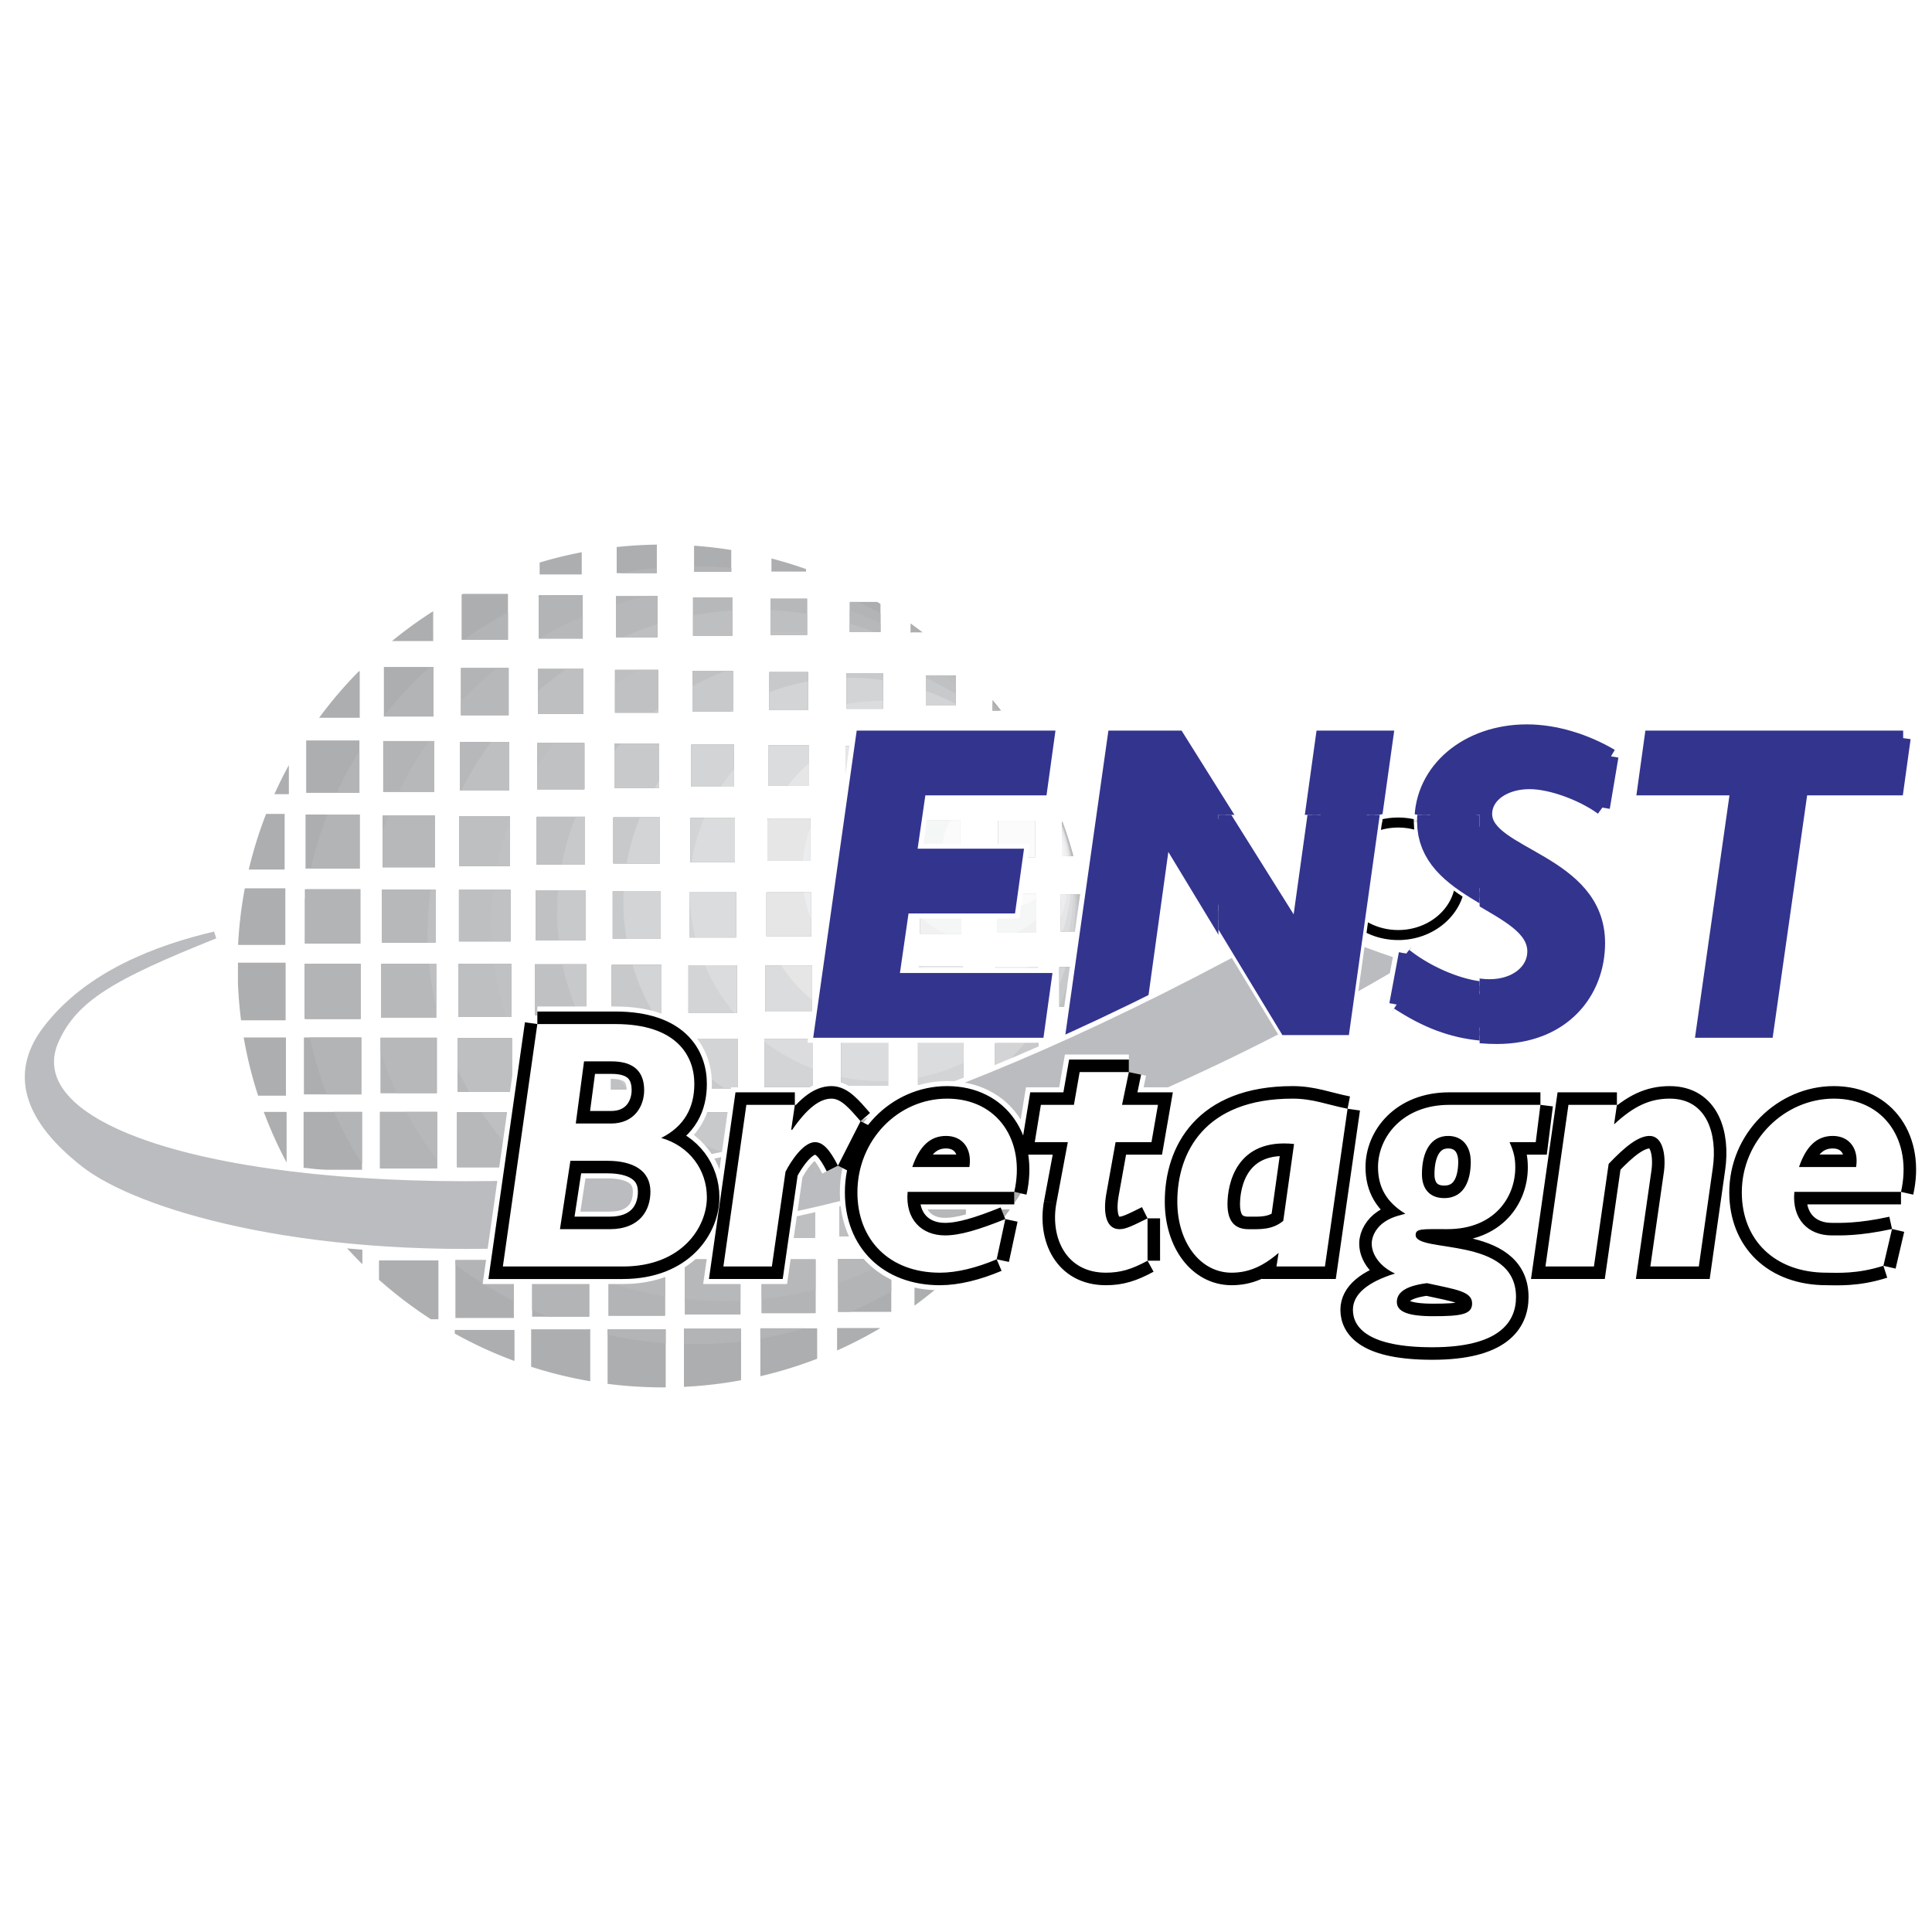
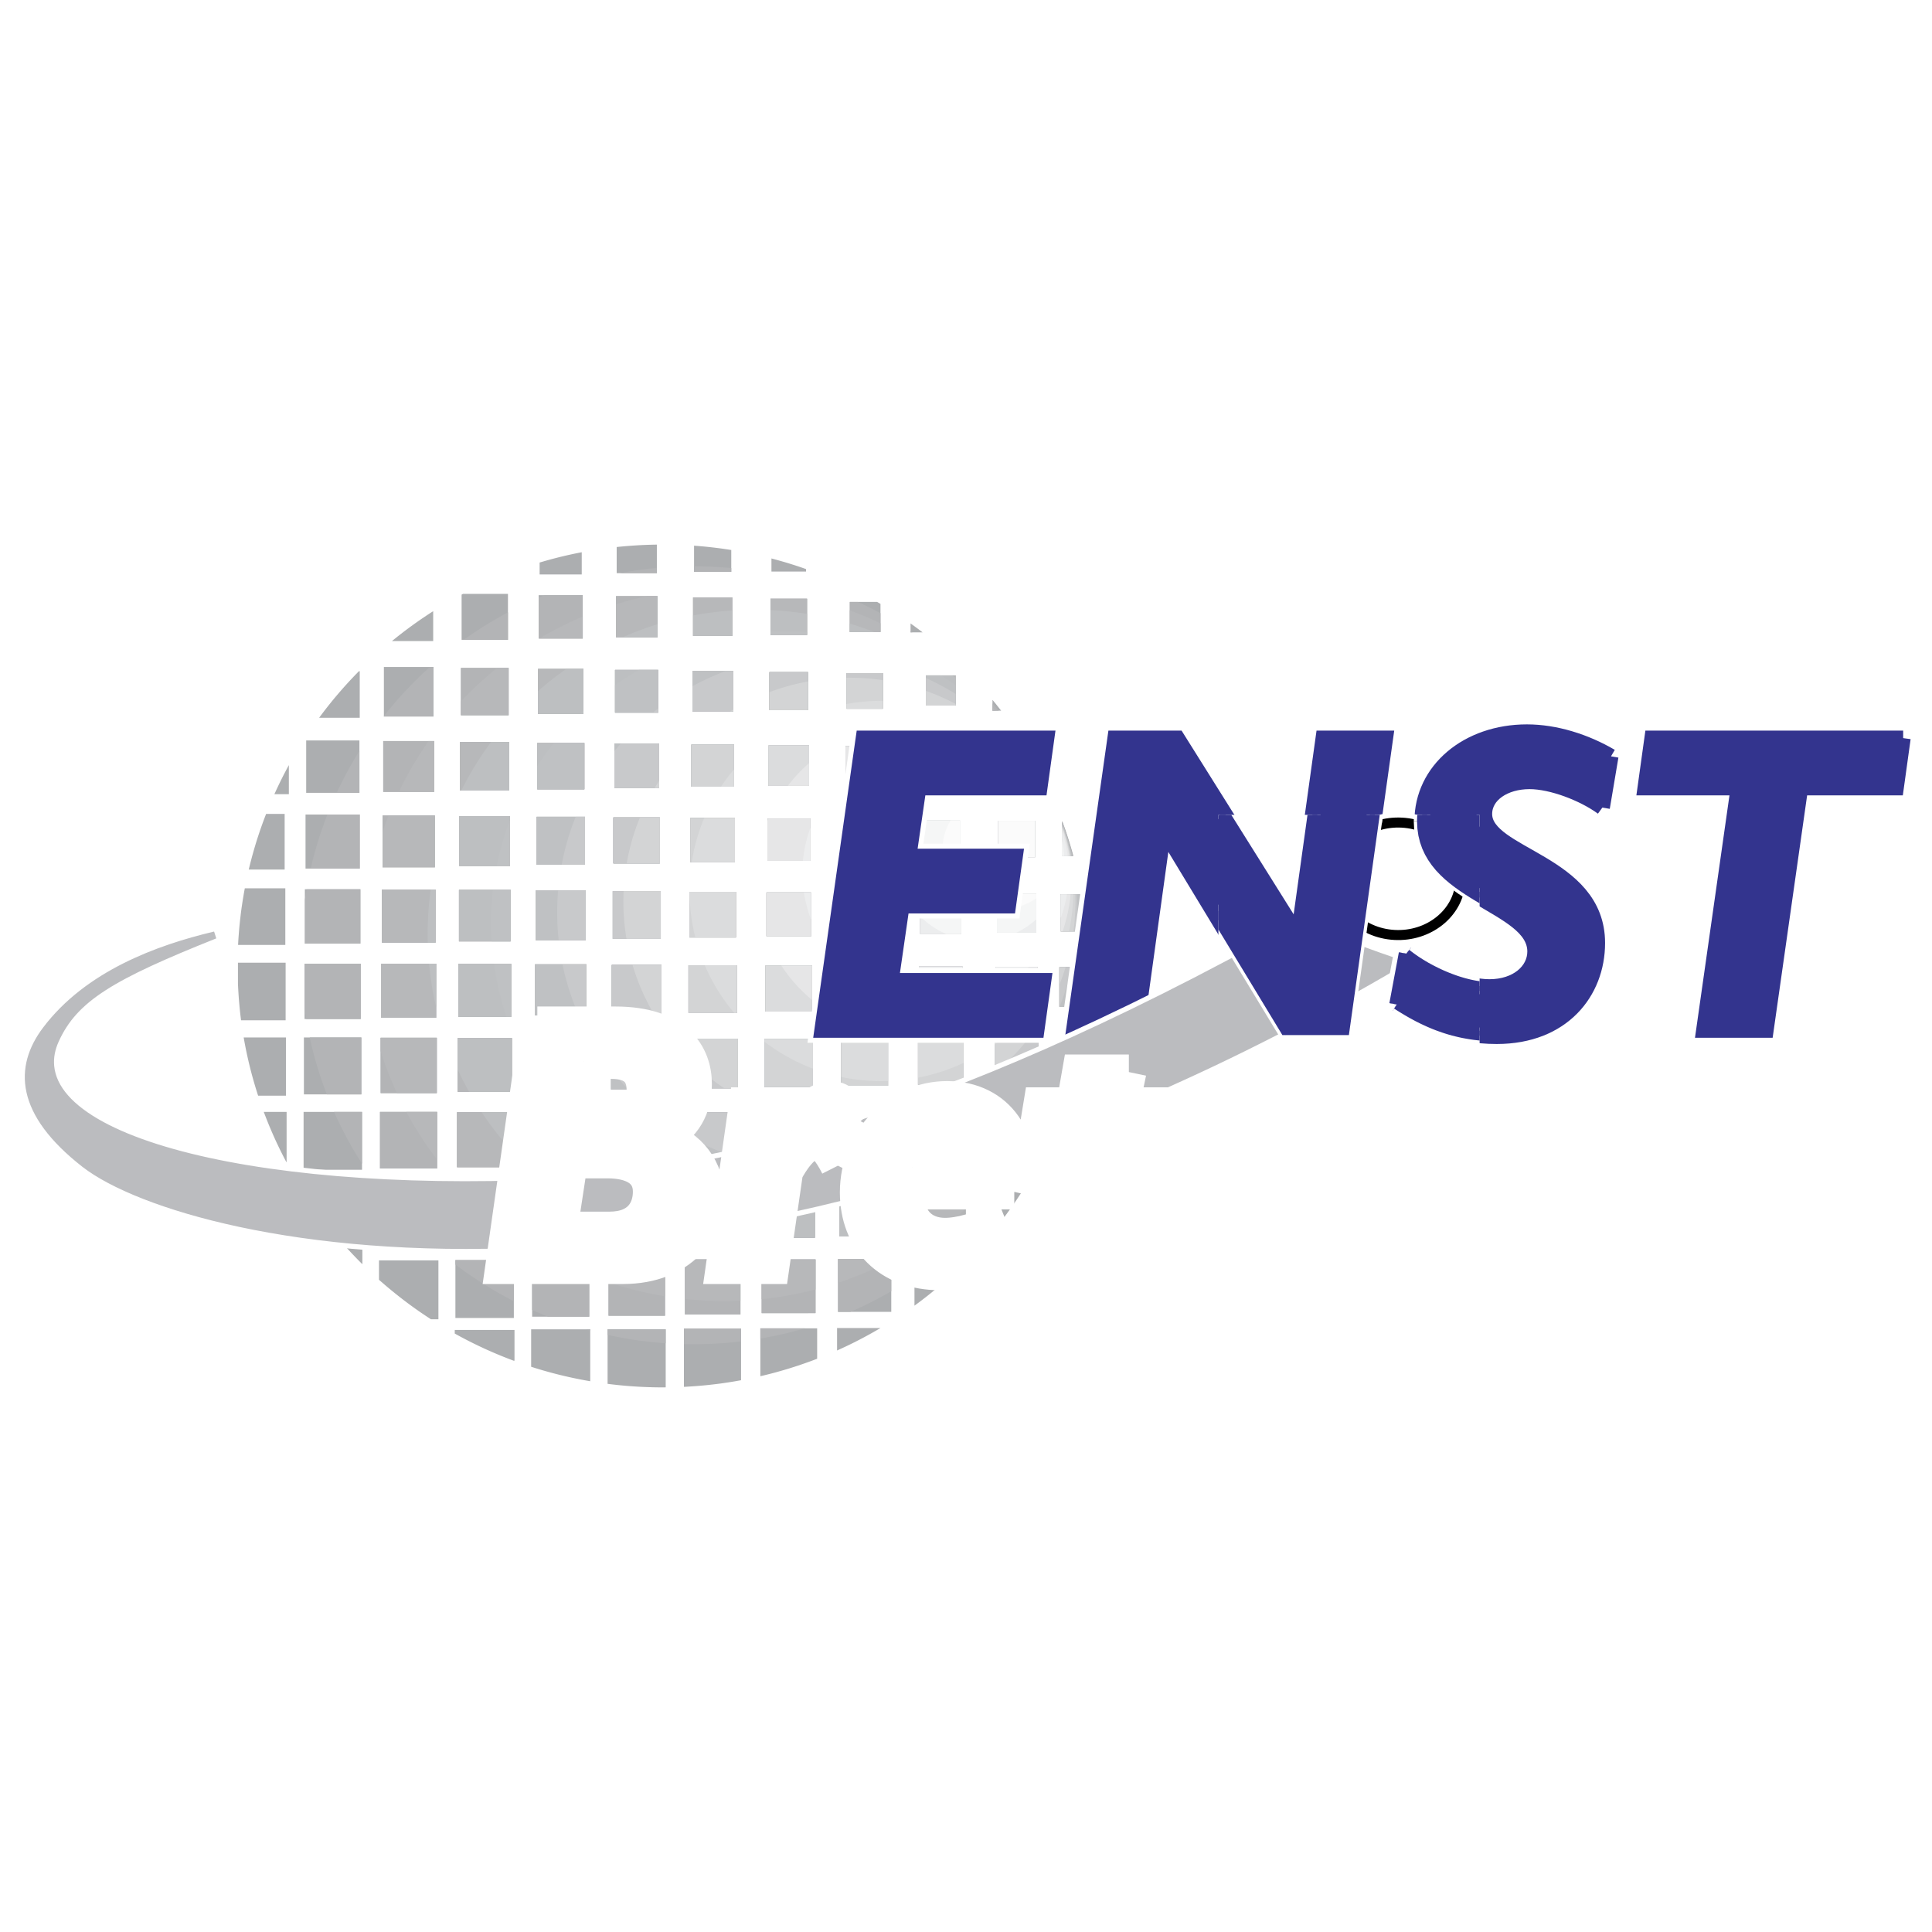
<svg xmlns="http://www.w3.org/2000/svg" width="2500" height="2500" viewBox="0 0 192.756 192.756">
  <path fill-rule="evenodd" clip-rule="evenodd" fill="#fff" d="M0 0h192.756v192.756H0V0z" />
  <path d="M23.762 94.108c.015-.269.032-.537.052-.805l.027-.352c.018-.22.038-.44.059-.66l.049-.469.064-.552a29.528 29.528 0 0 1 .128-.948c.032-.219.065-.437.101-.655l.014-.087.015-.087c.005-.029.009-.058.015-.086l.014-.087.003-.015c.038-.227.079-.453.122-.679h4.042v5.649h-4.711c0-.056.003-.111.006-.167zm1.056-7.354c.057-.241.117-.481.178-.72l.09-.345.023-.088c.045-.168.091-.335.138-.501l.125-.441a49.672 49.672 0 0 1 .324-1.058l.004-.01.028-.086.099-.303c.068-.206.139-.411.211-.616l.1-.282.031-.085c.078-.216.158-.432.239-.646.036-.094.071-.188.108-.281l.002-.004.032-.084h1.849v5.552h-3.581v-.002zm2.724-7.881l.004-.009.021-.046c.069-.149.139-.298.21-.446l.006-.013.021-.046.151-.312c.115-.232.23-.465.349-.695l.068-.131c.139-.268.28-.534.424-.797l.023-.043.001-.001v2.9h-1.444l.166-.361zm8.262-11.901l.007-.007h.081v4.648h-4.053a42.355 42.355 0 0 1 3.965-4.641zm3.297-3.009l.117-.095c.214-.175.43-.347.648-.518l.14-.109c.21-.163.423-.325.637-.484l.189-.141c.219-.161.439-.321.662-.478l.128-.091a42.5 42.5 0 0 1 .694-.477l.2-.134c.233-.155.468-.309.704-.459v2.984h-4.119v.002zm14.738-7.84l.012-.003.1-.03.033-.009.106-.031.012-.003a41.867 41.867 0 0 1 3.938-.95v2.218h-4.202v-1.192h.001zm7.688-1.547l.005-.001c.235-.024.472-.047.708-.068l.217-.02.062-.005.015-.001c.32-.026.641-.049.963-.069l.031-.002a43.88 43.88 0 0 1 1.996-.073h.01v2.848h-4.007v-2.609zm7.72-.134h.001l.351.027.059.005.468.041.058.005.009.001a46.867 46.867 0 0 1 1.809.209l.084.012.011.002.058.008a53.02 53.02 0 0 1 .804.121v2.18h-3.713v-2.611h.001zm7.72 1.274l.055.015h.001a64.07 64.07 0 0 1 1.016.281l.292.085.054.016.008.002a47.24 47.24 0 0 1 .693.214c.11.034.219.07.328.105.23.075.459.152.688.231l.053.019.022.007.084.03.053.019.053.019c.017.007.035.012.053.018v.246h-3.453v-1.307zm10.549 4.341l.005.003.005.003a.022.022 0 0 1 .005.003l.005.002.005.003.005.003.005.003.005.003.005.003.005.003.005.003.021.012.005.003.005.003.088.052.006.003.021.013.005.002a.853.853 0 0 0 .036.021l.005.002.006.004.005.003.006.003.02.012.005.002.005.003.009.005.001.001.005.002.005.003.008.005.002.001.005.003v2.808h-3.062v-3.002h2.733v.004zm3.328 2.142a48.72 48.72 0 0 1 .926.679l.019.015.019.014.018.014.019.014.019.014.143.109.006.004a.23.23 0 0 1 .019.014l.019.014v.002h-1.205v-.893h-.002zm8.191 7.639l.014.017.014.017.027.033c.004.005.008.011.014.016l.012.017.021.025.006.008c.006.005.01.011.014.017l.014.017a.105.105 0 0 0 .014.017c.004.005.008.011.014.016l.012.017c.006.005.01.011.014.016l.014.017.004.004a53.802 53.802 0 0 1 .643.814h-.866v-1.065h.015v-.003zm3.537 5.004l.021.033.006.011.02.034a.11.11 0 0 1 .006.011c.006.007.01.015.014.022a.038.038 0 0 0 .008.011l.006.011a.11.11 0 0 0 .006.011.31.31 0 0 1 .025.042l.002.003.006.011.008.011.006.011.006.012c.004.003.006.007.008.011l.006.011.008.011.006.011.006.011a.028.028 0 0 1 .008.011l.006.011.008.011a.11.11 0 0 0 .006.011 17.049 17.049 0 0 1 .223.379v2.323H99.87v-3.034h2.702v-.001zM106 81.976a44.38 44.38 0 0 1 .288.804l.082.243a34.276 34.276 0 0 1 .427 1.348l.016.054.018.054c.004.018.01.036.016.054.08.27.156.541.23.813l.016.054h-1.133v-3.422h.04v-.002zm1.943 7.264l.01.057.01.057.01.057c0 .004 0 .007.002.011.006.034.012.068.016.103.004.019.008.038.01.057.002.003.002.005.002.008.039.241.076.482.111.725.02.123.035.246.053.368.033.238.062.477.092.716l.002.015.006.058c.006.039.01.078.014.116a.54.54 0 0 0 .008.058v.003c.027.254.055.51.08.766.014.149.027.299.039.449l.006.058h-2.584v-3.68h2.113v-.002zm.61 7.264c0 .258-.004.516-.01.773-.002.113-.004.229-.008.342l-.002.062-.025.625c-.006.17-.016.34-.025.512s-.021.342-.033.514c-.014.184-.027.365-.043.549-.014.166-.027.334-.045.5 0 .02-.002.039-.004.061h-2.66v-3.939h2.855v.001zm-.653 7.262v.002c-.008.047-.018.092-.025.139-.049.268-.102.535-.154.803l-.064.305c-.047.229-.098.455-.15.682-.027.123-.057.246-.086.369-.045.188-.09.375-.139.562-.043.174-.09.348-.135.521-.041.154-.084.309-.127.463-.043.158-.09.316-.135.475l-.002.006h-.826v-4.326h1.843v-.001zm-2.025 7.338v.004c-.002.004-.004.006-.004.01a.163.163 0 0 0-.01.025l-.002.004c-.002.002-.002.006-.004.01v.002l-.148.385v.002a.015.015 0 0 0-.004.01l-.006.016-.006.012v.002c-.002.002-.002.006-.004.01-.002.006-.004.012-.008.018v.004c-.004.012-.01.023-.014.037h-.002v-.623h.24l-.028.072zm-3.537 7.189c-.109.178-.223.355-.336.533l-.047.076-.193.299-.312.469c-.09.135-.182.27-.273.402-.109.158-.221.316-.332.475l-.271.375c-.1.137-.197.273-.299.408l-.312.414-.305.393c-.104.133-.209.266-.316.398-.098.121-.195.244-.295.365l-.057.068v-4.676h3.348v.001zm-7.272 8.824l-.008.008a34.578 34.578 0 0 1-.718.648l-.081.072c-.012.012-.025.021-.038.033-.199.174-.4.348-.602.518l-.209.176a43.946 43.946 0 0 1-.633.518l-.084.066-.084.068h-.001c-.19.152-.382.301-.575.447-.063.049-.126.098-.189.145a49.587 49.587 0 0 1-.605.449l-.002.002v-4.646h5.212v.16c-.452.455-.912.901-1.383 1.336zm-7.219 5.381l-.283.164c-.205.119-.411.238-.617.354l-.319.176c-.168.094-.338.184-.508.275-.159.084-.319.168-.479.25l-.363.186c-.22.109-.441.219-.664.326l-.189.09c-.247.117-.495.232-.744.344l-.162.074-.004.002v-2.242h4.333v.001h-.001zm-6.319 3.064c-.21.082-.42.16-.631.238-.123.045-.245.09-.368.133-.205.074-.41.145-.615.215l-.346.117c-.22.072-.442.143-.664.213-.109.035-.219.068-.329.102-.215.064-.429.127-.645.189l-.379.107a35.249 35.249 0 0 1-1.003.264 38.21 38.21 0 0 1-.687.166h-.001v-4.777h5.668v3.033zm-7.59 2.145h-.006c-.214.039-.429.076-.644.113-.104.018-.208.035-.313.051a43.559 43.559 0 0 1-.719.11c-.149.023-.299.043-.449.064l-.511.064c-.201.023-.403.047-.605.068-.142.016-.285.029-.427.043-.236.023-.472.043-.709.062l-.312.023c-.274.02-.548.037-.823.053l-.184.008v-5.807h5.701v5.148h.001zm-7.524.709H66.405l-.133.002h-.053c-.005.002-.011.002-.017.002h-.07c-.357 0-.714-.004-1.069-.014-.021 0-.041 0-.062-.002a42.397 42.397 0 0 1-2.048-.102l-.167-.012a42.8 42.8 0 0 1-.879-.078l-.227-.023a36.157 36.157 0 0 1-1.059-.123h-.002v-5.441h5.799v5.791h-.004zm-7.525-.609c-.001 0-.001 0 0 0a43.473 43.473 0 0 1-.798-.145 42.194 42.194 0 0 1-5.079-1.293l-.02-.006v-3.738h5.896v5.182h.001zm-7.644-2.049l-.095-.037-.006-.002-.138-.053a42.262 42.262 0 0 1-5.631-2.615l-.004-.002v-.359h5.961v3.068h-.087zm-8.415-4.242l-.004-.004a42.944 42.944 0 0 1-.846-.566h-.001a43.225 43.225 0 0 1-1.608-1.162l-.079-.061a43.62 43.62 0 0 1-2.25-1.838l-.077-.066-.03-.027-.123-.107v-1.934h5.929v5.875h-.743c-.056-.038-.112-.073-.168-.11zm-6.679-5.387v-.002l-.072-.07a43.858 43.858 0 0 1-.605-.615c-.034-.035-.067-.068-.1-.104a37.2 37.2 0 0 1-.578-.615l-.143-.156a51.244 51.244 0 0 1-.543-.607l-.138-.158a49.876 49.876 0 0 1-.482-.566l-.192-.23a47.207 47.207 0 0 1-.45-.553l-.193-.244a35.948 35.948 0 0 1-.663-.867 58.442 58.442 0 0 1-.315-.428c-.104-.145-.208-.289-.31-.434a24.151 24.151 0 0 1-.217-.309c-.148-.215-.294-.43-.439-.646l-.082-.123c-.135-.205-.269-.41-.401-.617l-.002-.004v-.422h5.928v7.77h-.003zm-8.492-12.006l-.02-.041a44.334 44.334 0 0 1-.902-2.066 65.273 65.273 0 0 1-.422-1.082h2.28v5.002h-.028c-.317-.596-.619-1.2-.908-1.813zm-1.906-4.805l-.003-.01a41.663 41.663 0 0 1-1.267-4.873l-.018-.092a16.234 16.234 0 0 1-.018-.094l-.005-.025a44.495 44.495 0 0 1-.13-.713v-.004h4.217v5.811h-2.776zm-1.702-7.521v-.002c-.009-.062-.016-.127-.024-.189a31.703 31.703 0 0 1-.128-1.162l-.001-.006-.005-.059v-.006l-.04-.441c-.021-.25-.039-.502-.056-.752l-.003-.059-.004-.057-.001-.012a45.4 45.4 0 0 1-.048-.91V96.05h4.756v5.746h-4.446v.001zm22.003-42.471l.144-.075h4.482v4.583h-4.625v-4.508h-.001zm7.688.053h4.397v4.326h-4.397v-4.326zm7.719.097h4.138v4.1h-4.138v-4.1zm7.688.129h3.909v3.842h-3.909v-3.842zm7.721.129h3.648v3.615H76.87v-3.615zm-38.569 6.811h4.952v4.939h-4.952v-4.939zm7.688.098h4.756v4.713h-4.756v-4.713zm7.688.096h4.527v4.487h-4.527v-4.487zm7.687.097h4.3v4.261h-4.3v-4.261zm7.72.129h4.071v4.003h-4.071v-4.003zm7.687.097h3.844v3.777h-3.844v-3.777zm7.688.097h3.616v3.551h-3.616v-3.551zm7.916.226h2.964v3.002h-2.964v-3.002zm-61.826 6.489h5.31v5.23h-5.31v-5.23zm7.687.064h5.082v5.068h-5.082v-5.068zm7.655.097h4.919v4.843h-4.919v-4.843zm7.72.097h4.691v4.616h-4.691v-4.616zm7.688.064h4.463v4.423h-4.463v-4.423zm7.688.097h4.234v4.197h-4.234v-4.197zm7.687.097h4.039v4.003h-4.039V74.39zm7.687.065h3.811v3.81h-3.811v-3.81zm7.688.096h3.615v3.583h-3.615v-3.583zm-61.566 6.715h5.408v5.391h-5.408v-5.391zm7.688.097h5.212v5.165h-5.212v-5.165zm7.655.064h5.049v4.972h-5.049v-4.972zm7.72.065h4.821v4.778h-4.821v-4.778zm7.655.065h4.625v4.584h-4.625v-4.584zm7.688.064h4.43v4.39h-4.43v-4.39zm7.688.065h4.267v4.196h-4.267v-4.196zm7.654.097h4.072v3.97h-4.072v-3.97zm7.688.064h3.844v3.809h-3.844v-3.809zm7.688.065h3.646v3.615h-3.646v-3.615zm-69.189 6.811h5.538v5.423h-5.538v-5.423zm7.688.032h5.342v5.294h-5.342v-5.294zm7.688.033h5.146v5.133h-5.146v-5.133zm7.655.064h4.984v4.939h-4.984v-4.939zm7.687.065h4.788v4.745h-4.788v-4.745zm7.655.064h4.625v4.551h-4.625v-4.551zm7.688.065h4.43v4.358h-4.43v-4.358zm7.655.032h4.267v4.196h-4.267v-4.196zm7.687.065h4.072v4.036h-4.072v-4.036zm7.656.032h3.908v3.873h-3.908v-3.873zm-69.091 6.973h5.603v5.52h-5.603v-5.52zm7.655 0h5.473v5.391h-5.473v-5.391zm7.688.032h5.277v5.262h-5.277V96.18zm7.654.033h5.114v5.1h-5.114v-5.1zm7.656.064h4.951v4.906h-4.951v-4.906zm7.654.032h4.821v4.746h-4.821v-4.746zm7.688.033h4.625v4.584h-4.625v-4.584zm7.655.064h4.463v4.391h-4.463v-4.391zm7.655.032h4.333v4.262h-4.333v-4.262zm7.655.033h4.17v4.1h-4.17v-4.1zm-69.025 7.037h5.733v5.682h-5.733v-5.682zm7.655.031h5.603v5.521h-5.603v-5.521zm7.688.033h5.407v5.359h-5.407v-5.359zm7.622.033h5.277v5.229h-5.277v-5.229zm7.687.032h5.114v5.068h-5.114v-5.068zm7.655 0h4.983v4.939h-4.983v-4.939zm7.655.033h4.821v4.777h-4.821v-4.777zm7.655.031h4.658v4.617h-4.658v-4.617zm7.655.033h4.527v4.486h-4.527v-4.486zm7.655.032h4.365v4.326h-4.365v-4.326zm-68.96 7.168h5.831v5.777h-5.831v-5.777zm7.623 0h5.7v5.648h-5.7v-5.648zm7.687.031h5.538v5.488h-5.538v-5.488zm7.623 0h5.44v5.391h-5.44v-5.391zm7.654 0h5.277v5.262h-5.277v-5.262zm7.656.033h5.146v5.1h-5.146v-5.1zm7.655 0h5.016v4.971h-5.016v-4.971zm7.654 0h4.886v4.842H83.84v-4.842zm7.623 0h4.756v4.713h-4.756v-4.713zm7.654.031h4.625v4.584h-4.625v-4.584zm-61.239 7.328h5.798v4.971h-5.798v-4.971zm7.622 0h5.7v5.617h-5.7v-5.617zm7.655-.033h5.57v5.521h-5.57v-5.521zm7.623 0h5.473v5.424h-5.473v-5.424zm7.655 0h5.342v5.295h-5.342v-5.295zm7.655 0H81.3v5.166h-5.212v-5.166zm7.687 0h5.049v5.037h-5.049v-5.037zm7.59-.031h4.984v4.939h-4.984v-4.939zm-45.93 7.424h5.831v5.779h-5.831v-5.779zm7.655 0h5.7v5.65h-5.7v-5.65zm7.623-.031h5.635v5.584h-5.635v-5.584zm7.622-.034h5.538v5.488h-5.538v-5.488zm7.655 0h5.375v5.359H75.99v-5.359zm7.622-.031h5.31v5.262h-5.31v-5.262z" fill-rule="evenodd" clip-rule="evenodd" fill="#acaeb0" />
  <path d="M30.418 89.79c.052-.357.107-.713.168-1.067h5.369v5.423h-5.538V89.79h.001zM31 86.657a38.184 38.184 0 0 1 1.666-5.391h3.225v5.391H31zm2.591-7.553a38.786 38.786 0 0 1 2.267-4.186v4.186h-2.267zm4.71-7.663a39.422 39.422 0 0 1 4.588-4.896h.363v4.939H38.3v-.043h.001zm7.968-7.607a39.225 39.225 0 0 1 4.411-2.739v2.739h-4.411zm7.473-4.202c.202-.087.406-.17.61-.253h3.787v4.326h-4.397v-4.073zm8.077-2.448a39.385 39.385 0 0 1 3.715-.519v.519h-3.715zm7.428-.688c1.252.002 2.491.064 3.713.18v.379h-3.713v-.559zm16.342 3.561c.766.351 1.52.723 2.258 1.12v1.882h-3.062v-3.002h.804zm5.255 2.912l.188.122h-.188v-.122zm8.176 7.2c.209.243.414.487.615.735h-.615v-.735zm3.443 4.673c.18.288.357.578.531.871v2.163h-3.127v-3.034h2.596zm3.512 7.134a37.79 37.79 0 0 1 1.082 3.422h-1.098v-3.422h.016zm1.894 7.264c.191 1.209.324 2.437.402 3.68h-2.443v-3.68h2.041zm.457 7.262a38.405 38.405 0 0 1-.322 3.939h-2.307v-3.939h2.629zm-.916 7.264a37.724 37.724 0 0 1-1.242 4.326h-.111v-4.326h1.353zm-3.668 9.806a38.633 38.633 0 0 1-1.182 2.041h-3.443v-4.584h4.625v2.543zm-3.004 4.721a40.632 40.632 0 0 1-1.75 2.186v-2.186h1.75zm-7.103 7.328a39.61 39.61 0 0 1-2.4 1.76v-1.76h2.4zm-4.713 3.209a39.265 39.265 0 0 1-4.072 2.053h-1.238v-5.262h5.31v3.209zm-8.63 3.699a39.347 39.347 0 0 1-4.432 1.021v-1.021h4.432zm-6.354 1.301a39.686 39.686 0 0 1-5.701.273v-1.543h5.701v1.27zm-7.524.188a39.61 39.61 0 0 1-5.799-.838v-.555h5.799v1.393zm-7.525-1.262c-.161-.043-.321-.084-.481-.131h.481v.131zm-4.202-1.389a38.71 38.71 0 0 1-1.597-.672v-4.979h5.7v5.65h-4.103v.001zm-3.421-1.545a39.242 39.242 0 0 1-5.831-3.66v-.445h5.831v4.105zm-9.172-6.494a39.05 39.05 0 0 1-4.216-4.705v-.266h5.798v4.971h-1.582zm-5.975-7.223a38.731 38.731 0 0 1-2.788-5.172h2.788v5.172zm-3.512-6.916a38.293 38.293 0 0 1-1.705-5.682h5.151v5.682h-3.446zm-2.057-7.521a37.79 37.79 0 0 1-.164-1.078v-4.441h5.603v5.52H30.55v-.001zm30.911-42.192h4.138v4.1h-4.138v-4.1zm7.688.129h3.909v3.842h-3.909v-3.842zm7.721.129h3.648v3.615H76.87v-3.615zm-30.881 6.909h4.756v4.713h-4.756v-4.713zm7.688.096h4.527v4.487h-4.527v-4.487zm7.687.097h4.3v4.261h-4.3v-4.261zm7.72.129h4.071v4.003h-4.071v-4.003zm7.687.097h3.844v3.777h-3.844v-3.777zm7.688.097h3.616v3.551h-3.616v-3.551zm7.916.226h2.964v3.002h-2.964v-3.002zm-54.139 6.553h5.082v5.068h-5.082v-5.068zm7.655.097h4.919v4.843h-4.919v-4.843zm7.72.097h4.691v4.616h-4.691v-4.616zm7.688.064h4.463v4.423h-4.463v-4.423zm7.688.097h4.234v4.197h-4.234v-4.197zm7.687.097h4.039v4.003h-4.039V74.39zm7.687.065h3.811v3.81h-3.811v-3.81zm7.688.096h3.615v3.583h-3.615v-3.583zm-53.878 6.812h5.212v5.165h-5.212v-5.165zm7.655.064h5.049v4.972h-5.049v-4.972zm7.72.065h4.821v4.778h-4.821v-4.778zm7.655.065h4.625v4.584h-4.625v-4.584zm7.688.064h4.43v4.39h-4.43v-4.39zm7.688.065h4.267v4.196h-4.267v-4.196zm7.654.097h4.072v3.97h-4.072v-3.97zm7.688.064h3.844v3.809h-3.844v-3.809zm7.688.065h3.646v3.615h-3.646v-3.615zm-61.501 6.843h5.342v5.294h-5.342v-5.294zm7.688.033h5.146v5.133h-5.146v-5.133zm7.655.064h4.984v4.939h-4.984v-4.939zm7.687.065h4.788v4.745h-4.788v-4.745zm7.655.064h4.625v4.551h-4.625v-4.551zm7.688.065h4.43v4.358h-4.43v-4.358zm7.655.032h4.267v4.196h-4.267v-4.196zm7.687.065h4.072v4.036h-4.072v-4.036zm7.656.032h3.908v3.873h-3.908v-3.873zm-61.436 6.973h5.473v5.391h-5.473v-5.391zm7.688.032h5.277v5.262h-5.277V96.18zm7.654.033h5.114v5.1h-5.114v-5.1zm7.656.064h4.951v4.906h-4.951v-4.906zm7.654.032h4.821v4.746h-4.821v-4.746zm7.688.033h4.625v4.584h-4.625v-4.584zm7.655.064h4.463v4.391h-4.463v-4.391zm7.655.032h4.333v4.262h-4.333v-4.262zm7.655.033h4.17v4.1h-4.17v-4.1zm-61.37 7.068h5.603v5.521h-5.603v-5.521zm7.688.033h5.407v5.359h-5.407v-5.359zm7.622.033h5.277v5.229h-5.277v-5.229zm7.687.032h5.114v5.068h-5.114v-5.068zm7.655 0h4.983v4.939h-4.983v-4.939zm7.655.033h4.821v4.777h-4.821v-4.777zm7.655.031h4.658v4.617h-4.658v-4.617zm7.655.033h4.527v4.486h-4.527v-4.486zm7.655.032h4.365v4.326h-4.365v-4.326zm-61.337 7.168h5.7v5.648h-5.7v-5.648zm7.687.031h5.538v5.488h-5.538v-5.488zm7.623 0h5.44v5.391h-5.44v-5.391zm7.654 0h5.277v5.262h-5.277v-5.262zm7.656.033h5.146v5.1h-5.146v-5.1zm7.655 0h5.016v4.971h-5.016v-4.971zm7.654 0h4.886v4.842H83.84v-4.842zm7.623 0h4.756v4.713h-4.756v-4.713zM45.5 118.357h5.7v5.617h-5.7v-5.617zm7.655-.033h5.57v5.521h-5.57v-5.521zm7.623 0h5.473v5.424h-5.473v-5.424zm7.655 0h5.342v5.295h-5.342v-5.295zm7.655 0H81.3v5.166h-5.212v-5.166zm7.687 0h5.049v5.037h-5.049v-5.037zm7.59-.031h4.984v4.939h-4.984v-4.939zm-30.652 7.393h5.635v5.584h-5.635v-5.584zm7.622-.034h5.538v5.488h-5.538v-5.488zm7.655 0h5.375v5.359H75.99v-5.359z" fill-rule="evenodd" clip-rule="evenodd" fill="#b3b4b6" />
  <path d="M38.171 83.012c.187-.556.386-1.106.599-1.649h4.613v5.165h-5.212v-3.516zm1.624-4.006a35.43 35.43 0 0 1 2.967-5.068h.556v5.068h-3.523zm6.194-9.027a36.076 36.076 0 0 1 3.599-3.336h1.157v4.713h-4.756v-1.377zm7.823-6.274a35.883 35.883 0 0 1 4.327-2.191v2.191h-4.327zm7.649-3.41a36.068 36.068 0 0 1 3.124-.819h1.014v4.1h-4.138v-3.281zm23.324.601a35.96 35.96 0 0 1 3.062 1.295v.868h-3.062v-2.163zm14.235 9.652c.107.118.213.236.318.355h-.318v-.355zm3.316 4.294c.225.341.445.687.658 1.036v1.998h-3.127v-3.034h2.469zM105.959 82a35.432 35.432 0 0 1 1.062 3.398h-1.062V82zm1.826 7.24c.17 1.208.281 2.436.326 3.68h-2.283v-3.68h1.957zm.279 7.262a35.69 35.69 0 0 1-.471 3.939h-1.896v-3.939h2.367zm-1.23 7.264c-.23.822-.49 1.633-.777 2.432v-2.432h.777zm-3.092 7.537a35.33 35.33 0 0 1-2.809 4.311h-1.816v-4.584h4.625v.273zm-7.393 9.291a36.489 36.489 0 0 1-3.307 2.639h-1.677v-4.939h4.984v2.3zm-7.427 5.146a35.89 35.89 0 0 1-5.31 2.246v-2.365h5.31v.119zm-7.557 2.908a36.141 36.141 0 0 1-5.375.969v-3.965h5.375v2.996zm-7.492 1.123a36.238 36.238 0 0 1-5.537-.174v-3.945h5.538v4.119h-.001zm-7.525-.443a35.642 35.642 0 0 1-5.635-1.395v-2.248h5.635v3.643zm-7.557-2.103a35.668 35.668 0 0 1-3.272-1.508h3.272v1.508zm-7.59-4.168a36.035 36.035 0 0 1-5.339-4.699h5.339v4.699zm-7.59-7.364a35.638 35.638 0 0 1-3.07-4.76h3.07v4.76zm-4.007-6.632a35.147 35.147 0 0 1-1.628-4.197v-1.324h5.603v5.521h-3.975zm29.545-49.456h3.909v3.842h-3.909v-3.842zm7.721.129h3.648v3.615H76.87v-3.615zm-23.193 7.005h4.527v4.487h-4.527v-4.487zm7.687.097h4.3v4.261h-4.3v-4.261zm7.72.129h4.071v4.003h-4.071v-4.003zm7.687.097h3.844v3.777h-3.844v-3.777zm7.688.097h3.616v3.551h-3.616v-3.551zm7.916.226h2.964v3.002h-2.964v-3.002zm-46.484 6.65h4.919v4.843h-4.919v-4.843zm7.72.097h4.691v4.616h-4.691v-4.616zm7.688.064h4.463v4.423h-4.463v-4.423zm7.688.097h4.234v4.197h-4.234v-4.197zm7.687.097h4.039v4.003h-4.039V74.39zm7.687.065h3.811v3.81h-3.811v-3.81zm7.688.096h3.615v3.583h-3.615v-3.583zm-46.223 6.876h5.049v4.972h-5.049v-4.972zm7.72.065h4.821v4.778h-4.821v-4.778zm7.655.065h4.625v4.584h-4.625v-4.584zm7.688.064h4.43v4.39h-4.43v-4.39zm7.688.065h4.267v4.196h-4.267v-4.196zm7.654.097h4.072v3.97h-4.072v-3.97zm7.688.064h3.844v3.809h-3.844v-3.809zm7.688.065h3.646v3.615h-3.646v-3.615zm-61.501 6.843h5.342v5.294h-5.342v-5.294zm7.688.033h5.146v5.133h-5.146v-5.133zm7.655.064h4.984v4.939h-4.984v-4.939zm7.687.065h4.788v4.745h-4.788v-4.745zm7.655.064h4.625v4.551h-4.625v-4.551zm7.688.065h4.43v4.358h-4.43v-4.358zm7.655.032h4.267v4.196h-4.267v-4.196zm7.687.065h4.072v4.036h-4.072v-4.036zm7.656.032h3.908v3.873h-3.908v-3.873zm-61.436 6.973h5.473v5.391h-5.473v-5.391zm7.688.032h5.277v5.262h-5.277V96.18zm7.654.033h5.114v5.1h-5.114v-5.1zm7.656.064h4.951v4.906h-4.951v-4.906zm7.654.032h4.821v4.746h-4.821v-4.746zm7.688.033h4.625v4.584h-4.625v-4.584zm7.655.064h4.463v4.391h-4.463v-4.391zm7.655.032h4.333v4.262h-4.333v-4.262zm7.655.033h4.17v4.1h-4.17v-4.1zm-53.682 7.101h5.407v5.359h-5.407v-5.359zm7.622.033h5.277v5.229h-5.277v-5.229zm7.687.032h5.114v5.068h-5.114v-5.068zm7.655 0h4.983v4.939h-4.983v-4.939zm7.655.033h4.821v4.777h-4.821v-4.777zm7.655.031h4.658v4.617h-4.658v-4.617zm7.655.033h4.527v4.486h-4.527v-4.486zm7.655.032h4.365v4.326h-4.365v-4.326zm-53.65 7.199h5.538v5.488h-5.538v-5.488zm7.623 0h5.44v5.391h-5.44v-5.391zm7.654 0h5.277v5.262h-5.277v-5.262zm7.656.033h5.146v5.1h-5.146v-5.1zm7.655 0h5.016v4.971h-5.016v-4.971zm7.654 0h4.886v4.842H83.84v-4.842zm7.623 0h4.756v4.713h-4.756v-4.713zm-38.308 7.326h5.57v5.521h-5.57v-5.521zm7.623 0h5.473v5.424h-5.473v-5.424zm7.655 0h5.342v5.295h-5.342v-5.295zm7.655 0H81.3v5.166h-5.212v-5.166zm7.687 0h5.049v5.037h-5.049v-5.037z" fill-rule="evenodd" clip-rule="evenodd" fill="#b7b8ba" />
  <path d="M42.667 93.167c0-1.497.105-2.969.305-4.411h.476v5.294h-.768a32.44 32.44 0 0 1-.013-.883zm.691-6.639l.025-.115v.115h-.025zm2.663-7.651a32.385 32.385 0 0 1 2.97-4.843h1.818v4.843h-4.788zm7.656-9.926a32.549 32.549 0 0 1 2.815-2.211h1.712v4.487h-4.527v-2.276zm8.447-5.375a32.607 32.607 0 0 1 3.475-1.293v1.293h-3.475zm7.025-2.171a33.03 33.03 0 0 1 3.909-.499v2.541h-3.909v-2.042zm7.721-.538c1.235.059 2.453.185 3.648.376v2.107H76.87v-2.483zm7.915 1.352c.83.25 1.646.529 2.445.84h-2.445v-.84zm10.212 5.166l.343.26v2.742h-2.964v-3.002h2.621zm7.191 7.457c.277.399.547.807.807 1.219v1.815h-3.127v-3.034h2.32zm3.771 7.229a32.364 32.364 0 0 1 1.021 3.328h-1.021v-3.328zm1.73 7.169c.148 1.207.229 2.435.238 3.68h-2.1v-3.68h1.862zm.069 7.262a32.266 32.266 0 0 1-.656 3.939h-1.404v-3.939h2.06zm-1.623 7.264c-.025.074-.053.148-.078.223v-.223h.078zm-3.633 7.263a32.457 32.457 0 0 1-3.385 4.238v-4.238h3.385zm-6.663 7.264a32.664 32.664 0 0 1-4.475 3.025v-3.025h4.475zm-7.015 4.311c-.599.27-1.208.521-1.825.758h-3.224v-5.037h5.049v4.279zm-24.151 1.144a32.585 32.585 0 0 1-3.896-1.617v-3.807h5.473v5.424h-1.577zm-5.947-2.723a32.773 32.773 0 0 1-3.925-2.701h3.925v2.701zm-7.59-6.127a32.605 32.605 0 0 1-3.083-3.934h3.083v3.934zm-4.331-5.966a31.992 31.992 0 0 1-1.141-2.219v-3.141h5.407v5.359h-4.266v.001zm-3.291-8.424a32.1 32.1 0 0 1-.707-4.359h.707v4.359zm17.85-33.672h4.3v4.261h-4.3v-4.261zm7.72.129h4.071v4.003h-4.071v-4.003zm7.687.097h3.844v3.777h-3.844v-3.777zm7.688.097h3.616v3.551h-3.616v-3.551zm-30.848 6.973h4.691v4.616h-4.691v-4.616zm7.688.064h4.463v4.423h-4.463v-4.423zm7.688.097h4.234v4.197h-4.234v-4.197zm7.687.097h4.039v4.003h-4.039V74.39zm7.687.065h3.811v3.81h-3.811v-3.81zm7.688.096h3.615v3.583h-3.615v-3.583zm-46.223 6.876h5.049v4.972h-5.049v-4.972zm7.72.065h4.821v4.778h-4.821v-4.778zm7.655.065h4.625v4.584h-4.625v-4.584zm7.688.064h4.43v4.39h-4.43v-4.39zm7.688.065h4.267v4.196h-4.267v-4.196zm7.654.097h4.072v3.97h-4.072v-3.97zm7.688.064h3.844v3.809h-3.844v-3.809zm7.688.065h3.646v3.615h-3.646v-3.615zm-53.813 6.876h5.146v5.133h-5.146v-5.133zm7.655.064h4.984v4.939h-4.984v-4.939zm7.687.065h4.788v4.745h-4.788v-4.745zm7.655.064h4.625v4.551h-4.625v-4.551zm7.688.065h4.43v4.358h-4.43v-4.358zm7.655.032h4.267v4.196h-4.267v-4.196zm7.687.065h4.072v4.036h-4.072v-4.036zm7.656.032h3.908v3.873h-3.908v-3.873zM45.729 96.18h5.277v5.262h-5.277V96.18zm7.654.033h5.114v5.1h-5.114v-5.1zm7.656.064h4.951v4.906h-4.951v-4.906zm7.654.032h4.821v4.746h-4.821v-4.746zm7.688.033h4.625v4.584h-4.625v-4.584zm7.655.064h4.463v4.391h-4.463v-4.391zm7.655.032h4.333v4.262h-4.333v-4.262zm7.655.033h4.17v4.1h-4.17v-4.1zm-46.06 7.134h5.277v5.229h-5.277v-5.229zm7.687.032h5.114v5.068h-5.114v-5.068zm7.655 0h4.983v4.939h-4.983v-4.939zm7.655.033h4.821v4.777h-4.821v-4.777zm7.655.031h4.658v4.617h-4.658v-4.617zm7.655.033h4.527v4.486h-4.527v-4.486zm7.655.032h4.365v4.326h-4.365v-4.326zm-46.027 7.199h5.44v5.391h-5.44v-5.391zm7.654 0h5.277v5.262h-5.277v-5.262zm7.656.033h5.146v5.1h-5.146v-5.1zm7.655 0h5.016v4.971h-5.016v-4.971zm7.654 0h4.886v4.842H83.84v-4.842zm7.623 0h4.756v4.713h-4.756v-4.713zm-23.03 7.326h5.342v5.295h-5.342v-5.295zm7.655 0H81.3v5.166h-5.212v-5.166z" fill-rule="evenodd" clip-rule="evenodd" fill="#bdbfc1" />
  <path d="M78.356 121.199c.994 0 1.976-.049 2.944-.145v-2.73h-5.212v2.789c.748.057 1.505.086 2.268.086zm5.419-.496a29.29 29.29 0 0 0 5.049-1.41v-.969h-5.049v2.379zm11.747-4.992c.235-.168.467-.34.697-.516v-4.197h-4.756v4.713h4.059zm3.595-3.031a29.282 29.282 0 0 0 1.541-1.65h-1.541v1.65zm3.774-4.588c.25-.375.49-.756.723-1.143v-3.184h-4.365v4.326h3.642v.001zm3.605-7.651a28.93 28.93 0 0 0 .893-3.939h-1.691v3.939h.798zm1.215-7.521a29.358 29.358 0 0 0-.129-3.68h-1.754v3.68h1.883zm-.772-7.522a29.2 29.2 0 0 0-.98-3.256v3.256h.98zm-3.945-9.139a28.954 28.954 0 0 0-.99-1.417h-2.137v3.034h3.127v-1.617zm-7.655-7.905c-.479-.338-.971-.66-1.471-.969h-1.493v3.002h2.964v-2.033zm-14.821-5.279a29.76 29.76 0 0 0-3.648-.042v.317h3.648v-.275zm-16.751 3.761c-.827.47-1.629.979-2.403 1.524v2.737h4.3v-4.261h-1.897zm-5.563 4.096c-.104.097-.207.195-.309.294h.309v-.294zm-2.951 3.2c-.583.736-1.131 1.5-1.642 2.29v2.326h4.691v-4.616h-3.049zm-4.378 7.693c-.56 1.472-1.004 3-1.32 4.574h1.32v-4.574zm-1.694 6.963a28.931 28.931 0 0 0-.132 5.133h1.891v-5.133h-1.759zm.099 7.392c.257 1.812.68 3.572 1.257 5.262h.468V96.18H49.28zm4.006 11.076c.332.537.681 1.064 1.046 1.578h4.231v-5.229h-5.277v3.651zM56 110.965a29.53 29.53 0 0 0 2.66 2.717v-2.717H56zm4.875 4.517c.348.256.7.504 1.06.744h4.217v-5.262h-5.277v4.518zm4.742 2.842c.209.102.421.199.633.295v-.295h-.633zm2.816 1.17a29.732 29.732 0 0 0 5.342 1.352v-2.521h-5.342v1.169zm.651-52.529h4.071v4.003h-4.071v-4.003zm7.687.097h3.844v3.777h-3.844v-3.777zm7.688.097h3.616v3.551h-3.616v-3.551zm-23.16 7.037h4.463v4.423h-4.463v-4.423zm7.688.097h4.234v4.197h-4.234v-4.197zm7.687.097h4.039v4.003h-4.039V74.39zm7.687.065h3.811v3.81h-3.811v-3.81zm7.688.096h3.615v3.583h-3.615v-3.583zm-38.503 6.941h4.821v4.778h-4.821v-4.778zm7.655.065h4.625v4.584h-4.625v-4.584zm7.688.064h4.43v4.39h-4.43v-4.39zm7.688.065h4.267v4.196h-4.267v-4.196zm7.654.097h4.072v3.97h-4.072v-3.97zm7.688.064h3.844v3.809h-3.844v-3.809zm7.688.065h3.646v3.615h-3.646v-3.615zm-46.158 6.94h4.984v4.939h-4.984v-4.939zm7.687.065h4.788v4.745h-4.788v-4.745zm7.655.064h4.625v4.551h-4.625v-4.551zm7.688.065h4.43v4.358h-4.43v-4.358zm7.655.032h4.267v4.196h-4.267v-4.196zm7.687.065h4.072v4.036h-4.072v-4.036zm7.656.032h3.908v3.873h-3.908v-3.873zm-46.094 7.038h5.114v5.1h-5.114v-5.1zm7.656.064h4.951v4.906h-4.951v-4.906zm7.654.032h4.821v4.746h-4.821v-4.746zm7.688.033h4.625v4.584h-4.625v-4.584zm7.655.064h4.463v4.391h-4.463v-4.391zm7.655.032h4.333v4.262h-4.333v-4.262zm7.655.033h4.17v4.1h-4.17v-4.1zm-38.373 7.166h5.114v5.068h-5.114v-5.068zm7.655 0h4.983v4.939h-4.983v-4.939zm7.655.033h4.821v4.777h-4.821v-4.777zm7.655.031h4.658v4.617h-4.658v-4.617zm7.655.033h4.527v4.486h-4.527v-4.486zm-23.062 7.264h5.146v5.1h-5.146v-5.1zm7.655 0h5.016v4.971h-5.016v-4.971zm7.654 0h4.886v4.842H83.84v-4.842z" fill-rule="evenodd" clip-rule="evenodd" fill="#bfc1c3" />
  <path d="M55.592 91.03c0-.734.033-1.46.094-2.178h2.746v4.939h-2.691a25.953 25.953 0 0 1-.149-2.761zm.447-4.76a25.343 25.343 0 0 1 1.398-4.778h.93v4.778h-2.328zm5.26-11.33c.204-.251.411-.5.624-.744h3.839v4.423h-4.463V74.94zm3.844-3.843c.171-.139.346-.276.521-.411v.411h-.521zm3.941-2.636a26.018 26.018 0 0 1 3.277-1.496h.794v4.003h-4.071v-2.507zm23.291-.819c1.026.467 2.016.999 2.964 1.589v1.156h-2.964v-2.745zm9.35 7.2c.445.544.869 1.106 1.27 1.687v1.348h-3.127v-3.034h1.857v-.001zm4.234 7.41c.373 1.02.682 2.07.926 3.146h-.926v-3.146zm1.486 6.988a25.157 25.157 0 0 1-.006 3.68h-1.611v-3.68h1.617zm-.525 7.262a25.538 25.538 0 0 1-1.203 3.939h-.02v-3.939h1.223zm-3.307 8.086a25.895 25.895 0 0 1-2.637 3.504h-1.729v-4.326h4.365v.822h.001zm-7.394 7.668a25.994 25.994 0 0 1-4.756 2.555v-3.812h4.756v1.257zm-7.492 3.502c-.098.029-.197.055-.295.082H83.84v-4.842h4.886v4.76h.001zm-15.05-.211a25.806 25.806 0 0 1-5.146-2.26v-2.289h5.146v4.549zm-7.525-3.809c-.342-.25-.678-.508-1.006-.773h1.006v.773zm-3.46-3.033a26.118 26.118 0 0 1-1.719-1.996v-3.072h5.114v5.068h-3.395zm-4.94-7.393a25.312 25.312 0 0 1-1.633-5.1h2.378v5.1h-.745zm19.019-34.25h3.844v3.777h-3.844v-3.777zm7.688.097h3.616v3.551h-3.616v-3.551zm-15.472 7.134h4.234v4.197h-4.234v-4.197zm7.687.097h4.039v4.003h-4.039V74.39zm7.687.065h3.811v3.81h-3.811v-3.81zm7.688.096h3.615v3.583h-3.615v-3.583zm-30.848 7.006h4.625v4.584h-4.625v-4.584zm7.688.064h4.43v4.39h-4.43v-4.39zm7.688.065h4.267v4.196h-4.267v-4.196zm7.654.097h4.072v3.97h-4.072v-3.97zm7.688.064h3.844v3.809h-3.844v-3.809zm7.688.065h3.646v3.615h-3.646v-3.615zm-38.471 7.005h4.788v4.745h-4.788v-4.745zm7.655.064h4.625v4.551h-4.625v-4.551zm7.688.065h4.43v4.358h-4.43v-4.358zm7.655.032h4.267v4.196h-4.267v-4.196zm7.687.065h4.072v4.036h-4.072v-4.036zm7.656.032h3.908v3.873h-3.908v-3.873zm-38.438 7.102h4.951v4.906h-4.951v-4.906zm7.654.032h4.821v4.746h-4.821v-4.746zm7.688.033h4.625v4.584h-4.625v-4.584zm7.655.064h4.463v4.391h-4.463v-4.391zm7.655.032h4.333v4.262h-4.333v-4.262zm7.655.033h4.17v4.1h-4.17v-4.1zm-30.718 7.166h4.983v4.939h-4.983v-4.939zm7.655.033h4.821v4.777h-4.821v-4.777zm7.655.031h4.658v4.617h-4.658v-4.617zm7.655.033h4.527v4.486h-4.527v-4.486zm-15.407 7.264h5.016v4.971h-5.016v-4.971z" fill-rule="evenodd" clip-rule="evenodd" fill="#c8c9cb" />
  <path d="M62.195 89.962c0-.351.009-.699.025-1.046h3.704v4.745h-3.419a22.327 22.327 0 0 1-.31-3.699zm.331-3.821a22.078 22.078 0 0 1 1.321-4.584h1.979v4.584h-3.3zm2.789-7.522c.145-.243.293-.485.447-.722v.722h-.447zm7.547-7.651c.098-.061.195-.12.294-.179v.179h-.294zm3.909-1.915a22.548 22.548 0 0 1 3.844-1.063v2.85h-3.844v-1.787zm7.688-1.436c.096-.001.191-.003.287-.003 1.131 0 2.242.084 3.329.243v2.853h-3.616v-3.093zm7.916 1.309a22.62 22.62 0 0 1 2.964 1.303v.158h-2.964v-1.461zm8.977 5.916a22.714 22.714 0 0 1 1.643 1.99v1.044h-3.127v-3.034h1.484zm4.607 7.521c.357.982.648 1.996.867 3.036h-.867v-3.036zm1.324 6.877c.008.24.014.48.014.723 0 1.002-.068 1.99-.197 2.958h-1.271v-3.68h1.454v-.001zm-.969 7.262c-.182.592-.389 1.17-.617 1.738v-1.738h.617zm-3.834 7.264a22.57 22.57 0 0 1-3.232 3.309v-3.309h3.232zm-10.106 7.232c-.301.105-.604.209-.911.303v-.303h.911zm-3.647.965a22.986 22.986 0 0 1-3.98.348c-.304 0-.605-.008-.906-.021v-1.291h4.886v.964zm-7.525.07a22.71 22.71 0 0 1-4.082-1.035h4.082v1.035zm-8.935-3.457a22.578 22.578 0 0 1-3.638-2.988v-1.951h4.983v4.939h-1.345zm-7.024-7.392a22.104 22.104 0 0 1-2.132-4.906h2.879v4.906h-.747zm3.744-26.891h4.234v4.197h-4.234v-4.197zm7.687.097h4.039v4.003h-4.039V74.39zm7.687.065h3.811v3.81h-3.811v-3.81zm7.688.096h3.615v3.583h-3.615v-3.583zm-23.16 7.07h4.43v4.39h-4.43v-4.39zm7.688.065h4.267v4.196h-4.267v-4.196zm7.654.097h4.072v3.97h-4.072v-3.97zm7.688.064h3.844v3.809h-3.844v-3.809zm7.688.065h3.646v3.615h-3.646v-3.615zm-30.816 7.069h4.625v4.551h-4.625v-4.551zm7.688.065h4.43v4.358h-4.43v-4.358zm7.655.032h4.267v4.196h-4.267v-4.196zm7.687.065h4.072v4.036h-4.072v-4.036zm7.656.032h3.908v3.873h-3.908v-3.873zm-30.784 7.134h4.821v4.746h-4.821v-4.746zm7.688.033h4.625v4.584h-4.625v-4.584zm7.655.064h4.463v4.391h-4.463v-4.391zm7.655.032h4.333v4.262h-4.333v-4.262zm7.655.033h4.17v4.1h-4.17v-4.1zm-23.063 7.199h4.821v4.777h-4.821v-4.777zm7.655.031h4.658v4.617h-4.658v-4.617zm7.655.033h4.527v4.486h-4.527v-4.486z" fill-rule="evenodd" clip-rule="evenodd" fill="#d3d4d5" />
  <path d="M69.018 86.011a18.722 18.722 0 0 1 1.239-4.39h3.062v4.39h-4.301zm2.916-7.521c.397-.599.827-1.174 1.288-1.723v1.723h-1.288zm12.525-8.252a19.388 19.388 0 0 1 3.482-.314l.134.001v.785h-3.616v-.472zm16.344 4.604a19.173 19.173 0 0 1 2.191 2.331v.704h-3.127v-3.034h.936v-.001zm5.156 7.63c.342.943.611 1.92.801 2.926h-.801v-2.926zm1.121 6.768a18.825 18.825 0 0 1-.43 3.68h-.822v-3.68h1.252zm-3.564 10.686c-.158.219-.32.434-.486.645h-3.684v-4.1h4.17v3.455zm-3.69 3.84a18.99 18.99 0 0 1-.578.436v-.436h.578zm-3.705 2.283a19.105 19.105 0 0 1-4.527 1.471v-3.785h4.527v2.314zm-7.525 1.805a19.325 19.325 0 0 1-4.658-.406v-3.746h4.658v4.152zm-7.492-1.237a19.174 19.174 0 0 1-4.821-2.678v-.27h4.821v2.948zm-7.854-5.562a18.916 18.916 0 0 1-2.933-4.746h3.197v4.746h-.264zm-3.875-7.522a18.863 18.863 0 0 1-.576-4.551h4.617v4.551h-4.041zm7.299-19.143h4.039v4.003h-4.039V74.39zm7.687.065h3.811v3.81h-3.811v-3.81zm7.688.096h3.615v3.583h-3.615v-3.583zm-15.472 7.135h4.267v4.196h-4.267v-4.196zm7.654.097h4.072v3.97h-4.072v-3.97zm7.688.064h3.844v3.809h-3.844v-3.809zm7.688.065h3.646v3.615h-3.646v-3.615zm-23.128 7.134h4.43v4.358h-4.43v-4.358zm7.655.032h4.267v4.196h-4.267v-4.196zm7.687.065h4.072v4.036h-4.072v-4.036zm7.656.032h3.908v3.873h-3.908v-3.873zm-23.096 7.167h4.625v4.584h-4.625v-4.584zm7.655.064h4.463v4.391h-4.463v-4.391zm7.655.032h4.333v4.262h-4.333v-4.262z" fill-rule="evenodd" clip-rule="evenodd" fill="#dbdcdd" />
  <path d="M100.205 100.57a15.803 15.803 0 0 0 3.311-3.117v-.982h-4.17v4.1h.859v-.001zm5.807-7.65c.408-1.17.68-2.403.795-3.68h-.979v3.68h.184zm.67-7.522a15.458 15.458 0 0 0-.723-2.817v2.817h.723zm-3.688-7.822a15.735 15.735 0 0 0-3.127-2.724v3.024h3.127v-.3zm-22.281-1.431a15.721 15.721 0 0 0-2.106 2.248h2.106v-2.248zm-4.045 5.541l-.092.218v3.979h4.267v-4.196h-4.175v-.001zm1.285 14.656a15.764 15.764 0 0 0 3.053 3.416v-3.416h-3.053zm6.408-21.887h3.811v3.81h-3.811v-3.81zm7.688.096h3.615v3.583h-3.615v-3.583zm-7.818 7.232h4.072v3.97h-4.072v-3.97zm7.688.064h3.844v3.809h-3.844v-3.809zm7.688.065h3.646v3.615h-3.646v-3.615zm-23.128 7.134h4.43v4.358h-4.43v-4.358zm7.655.032h4.267v4.196h-4.267v-4.196zm7.687.065h4.072v4.036h-4.072v-4.036zm7.656.032h3.908v3.873h-3.908v-3.873zm-15.441 7.231h4.463v4.391h-4.463v-4.391zm7.655.032h4.333v4.262h-4.333v-4.262z" fill-rule="evenodd" clip-rule="evenodd" fill="#e6e6e7" />
  <path d="M80.112 85.882c.104-1.141.354-2.24.732-3.278v3.278h-.732zm4.249-8.508a13.328 13.328 0 0 1 3.811-2.432v3.322h-3.811v-.89zm15.506-1.77a13.33 13.33 0 0 1 2.98 2.272h-2.98v-2.272zm6.092 7.335c.264.79.453 1.611.562 2.459h-.562v-2.459zm.488 6.301a13.086 13.086 0 0 1-.619 2.343V89.24h.619zm-3.801 7.231a13.307 13.307 0 0 1-3.301 2.35v-2.35h3.301zm-6.623 3.5a13.454 13.454 0 0 1-4.332.168v-3.701h4.333v3.533h-.001zm-7.524-.635a13.32 13.32 0 0 1-4.463-2.868v-.062h4.463v2.93zm-7.59-7.618a13.065 13.065 0 0 1-.703-2.672h.703v2.672zm11.14-17.167h3.615v3.583h-3.615v-3.583zm-7.818 7.232h4.072v3.97h-4.072v-3.97zm7.688.064h3.844v3.809h-3.844v-3.809zm7.688.065h3.646v3.615h-3.646v-3.615zm-15.473 7.166h4.267v4.196h-4.267v-4.196zm7.687.065h4.072v4.036h-4.072v-4.036zm7.656.032h3.908v3.873h-3.908v-3.873z" fill-rule="evenodd" clip-rule="evenodd" fill="#ecedee" />
-   <path d="M84.729 85.753c.075-1.413.425-2.753.999-3.97h2.576v3.97h-3.575zm7.32-9.596a10.91 10.91 0 0 1 3.615-.572v2.55h-3.615v-1.978zm7.818.314c.854.368 1.65.842 2.373 1.405h-2.373v-1.405zm6.092 6.863c.193.664.324 1.354.385 2.064h-.385v-2.064zm.02 5.906a15.17 15.17 0 0 1-.15.485v-.485h.15zm-9.956 7.809a10.9 10.9 0 0 1-4.112-.611h4.112v.611zm-8.73-3.775a10.67 10.67 0 0 1-2.218-4.196h3.326v4.196h-1.108zm4.626-11.427h3.844v3.809h-3.844v-3.809zm7.688.065h3.646v3.615h-3.646v-3.615zm-7.786 7.231h4.072v4.036h-4.072v-4.036zm7.656.032h3.908v3.873h-3.908v-3.873z" fill-rule="evenodd" clip-rule="evenodd" fill="#f1f1f2" />
  <path d="M94.007 78.135a8.42 8.42 0 0 1 1.658-.615v.615h-1.658zm5.86-.609c.365.094.719.211 1.062.351h-1.062v-.351zm6.092 6.318c.107.502.168 1.022.18 1.554h-.18v-1.554zm-2.574 7.883a8.386 8.386 0 0 1-1.973 1.321h-1.936v-3.873h3.908v2.552h.001zm-9.004 1.451a8.432 8.432 0 0 1-2.561-1.739v-2.297h4.072v4.036h-1.511zm-2.462-11.331h3.844v3.809h-3.844v-3.809zm7.688.065h3.646v3.615h-3.646v-3.615z" fill-rule="evenodd" clip-rule="evenodd" fill="#f5f6f6" />
  <path d="M99.961 90.698a5.946 5.946 0 0 0 3.424-1.076v-.446h-3.908v1.503c.16.012.322.019.484.019zm-5.123-8.851a5.81 5.81 0 0 0-.751 3.809h1.676v-3.809h-.925zm4.769.065h3.646v3.615h-3.646v-3.615z" fill-rule="evenodd" clip-rule="evenodd" fill="#fbfbfb" />
  <path d="M104.443 73.642H86.125l-4.128 29.147h21.456l.689-4.961H88.92l1.075-7.442h10.62l.689-4.961h-10.62l.989-6.823h12.083l.687-4.96zm33.797 0h-6.236l-2.621 18.863h-.086l-11.826-18.863h-6.234l-4.127 29.147h6.234l2.752-19.872h.086l12.039 19.872h5.934l4.085-29.147zm22.489 1.818c-2.539-1.491-5.549-2.439-8.387-2.439-5.934 0-10.475 3.81-10.475 8.916 0 7.628 11.264 8.182 11.264 12.997 0 1.917-1.803 3.513-4.529 3.513-2.451 0-5.934-1.414-8.299-3.3m0 0l-.945 5.07m-.001 0c2.623 1.705 5.719 3.193 9.975 3.193 6.578 0 10.057-4.42 10.057-9.329 0-8.139-11.266-8.692-11.266-12.869 0-1.917 2.006-3.23 4.477-3.23 2.236 0 5.375 1.209 7.268 2.591m-.001.001l.861-5.113m29.151-1.819h-25.066l-.689 4.96h9.289l-3.441 24.187h6.234l3.441-24.187h9.545l.687-4.96z" fill="none" stroke="#fff" stroke-width="2.5" stroke-miterlimit="2.613" />
  <path d="M104.443 73.642H86.125l-4.128 29.147h21.456l.689-4.961H88.92l1.075-7.442h10.62l.689-4.961h-10.62l.989-6.823h12.083l.687-4.96zm33.797 0h-6.236l-2.621 18.863h-.086l-11.826-18.863h-6.234l-4.127 29.147h6.234l2.752-19.872h.086l12.039 19.872h5.934l4.085-29.147zm22.489 1.818c-2.539-1.491-5.549-2.439-8.387-2.439-5.934 0-10.475 3.81-10.475 8.916 0 7.628 11.264 8.182 11.264 12.997 0 1.917-1.803 3.513-4.529 3.513-2.451 0-5.934-1.414-8.299-3.3m0 0l-.945 5.07m-.001 0c2.623 1.705 5.719 3.193 9.975 3.193 6.578 0 10.057-4.42 10.057-9.329 0-8.139-11.266-8.692-11.266-12.869 0-1.917 2.006-3.23 4.477-3.23 2.236 0 5.375 1.209 7.268 2.591m-.001.001l.861-5.113m29.151-1.819h-25.066l-.689 4.96h9.289l-3.441 24.187h6.234l3.441-24.187h9.545l.687-4.96z" fill="none" stroke="#33348e" stroke-width="1.5" stroke-miterlimit="2.613" />
  <path d="M104.443 73.642H86.125l-4.128 29.147h21.456l.689-4.961H88.92l1.075-7.442h10.62l.689-4.961h-10.62l.989-6.823h12.083l.687-4.96zm33.797 0h-6.236l-2.621 18.863h-.086l-11.826-18.863h-6.234l-4.127 29.147h6.234l2.752-19.872h.086l12.039 19.872h5.934l4.085-29.147zm22.489 1.818c-2.539-1.491-5.549-2.439-8.387-2.439-5.934 0-10.475 3.81-10.475 8.916 0 7.628 11.264 8.182 11.264 12.997 0 1.917-1.803 3.513-4.529 3.513-2.451 0-5.934-1.414-8.299-3.3l-.945 5.07c2.623 1.705 5.719 3.193 9.975 3.193 6.578 0 10.057-4.42 10.057-9.329 0-8.139-11.266-8.692-11.266-12.869 0-1.917 2.006-3.23 4.477-3.23 2.236 0 5.375 1.209 7.268 2.591l.86-5.113zm29.15-1.818h-25.066l-.689 4.96h9.289l-3.441 24.187h6.234l3.441-24.187h9.545l.687-4.96z" fill-rule="evenodd" clip-rule="evenodd" fill="#33348e" />
  <path d="M5.535 103.754c-.403.885-.571 1.771-.484 2.65.871 8.82 26.903 13.775 58.143 11.064 8.796-1.691 28.271-3.811 66.343-25.113 2.346 1.006 8.072 3.064 10.098 3.756C72.38 135.832 19.04 124.352 8.454 116.139c-6.569-5.123-6.692-9.656-3.874-13.391 4.182-5.543 11.167-8.109 16.864-9.458-10.259 4.097-14.002 6.274-15.909 10.464" fill="none" stroke="#fff" stroke-width="1.718" stroke-miterlimit="2.613" />
  <path d="M5.535 103.754c-.403.885-.571 1.771-.484 2.65.871 8.82 26.903 13.775 58.143 11.064 8.796-1.691 28.271-3.811 66.343-25.113 2.346 1.006 8.072 3.064 10.098 3.756C72.38 135.832 19.04 124.352 8.454 116.139c-6.569-5.123-6.692-9.656-3.874-13.391 4.182-5.543 11.167-8.109 16.864-9.458-10.259 4.097-14.002 6.274-15.909 10.464" fill="none" stroke="#bbbcbf" stroke-width=".718" stroke-miterlimit="2.613" />
  <path d="M5.535 103.754c-.403.885-.571 1.771-.484 2.65.871 8.82 26.903 13.775 58.143 11.064 8.796-1.691 28.271-3.811 66.343-25.113 2.346 1.006 8.072 3.064 10.098 3.756C72.38 135.832 19.04 124.352 8.454 116.139c-6.569-5.123-6.692-9.656-3.874-13.391 4.182-5.543 11.167-8.109 16.864-9.458-10.259 4.097-14.002 6.274-15.909 10.464z" fill-rule="evenodd" clip-rule="evenodd" fill="#bbbcbf" />
  <path d="M139.156 92.781c3.15.17 5.859-1.977 6.049-4.796.191-2.818-2.209-5.242-5.361-5.411-3.152-.17-5.861 1.977-6.051 4.795s2.211 5.242 5.363 5.412" fill="none" stroke="#fff" stroke-width="3" stroke-miterlimit="2.613" />
  <path d="M139.156 92.781c3.15.17 5.859-1.977 6.049-4.796.191-2.818-2.209-5.242-5.361-5.411-3.152-.17-5.861 1.977-6.051 4.795s2.211 5.242 5.363 5.412" fill="none" stroke="#000" stroke-width="2" stroke-miterlimit="2.613" />
  <path d="M139.156 92.781c3.15.17 5.859-1.977 6.049-4.796.191-2.818-2.209-5.242-5.361-5.411-3.152-.17-5.861 1.977-6.051 4.795s2.211 5.242 5.363 5.412zM129.383 93.312l.805-.699 1.572-11.315h-1.639l-1.545 11.1.807.914h.709l.096-.699-.805.699z" fill-rule="evenodd" clip-rule="evenodd" fill="#fff" />
  <path fill-rule="evenodd" clip-rule="evenodd" fill="#fff" d="M128.605 92.931l.692.381h.086v-1.614h-.086l-.692 1.233.239.381h.453z" />
  <path fill-rule="evenodd" clip-rule="evenodd" fill="#fff" d="M121.561 81.693l7.044 11.238 1.381-.851-6.757-10.782h-1.668v.395zM128.221 103.596l.697-1.219-7.357-12.142v3.125l5.964 9.843.696.393-.696-.393.239.393h.457z" />
  <path fill-rule="evenodd" clip-rule="evenodd" fill="#fff" d="M134.959 102.9l-.805-.918h-5.933v1.614h5.933l.805-.696-.805.696h.707l.098-.696z" />
  <path fill-rule="evenodd" clip-rule="evenodd" fill="#fff" d="M136.346 81.298l-2.996 21.382 1.609.22 3.027-21.602h-1.64z" />
  <path fill-rule="evenodd" clip-rule="evenodd" fill="#33348e" d="M129.383 92.99l.482-.421 1.567-11.271h-.983l-1.551 11.143.485.549h.424l.058-.421-.482.421z" />
  <path fill-rule="evenodd" clip-rule="evenodd" fill="#33348e" d="M128.881 92.76l.416.23h.086v-.969h-.086l-.416.739.144.23h.272z" />
  <path fill-rule="evenodd" clip-rule="evenodd" fill="#33348e" d="M121.697 81.298l7.184 11.462.83-.51-6.865-10.952h-1.149zM128.221 103.273l.418-.732-7.078-11.682v1.876l6.242 10.302.418.236-.418-.236.142.236h.276z" />
  <path fill-rule="evenodd" clip-rule="evenodd" fill="#33348e" d="M134.637 102.855l-.483-.55h-5.933v.968h5.933l.483-.418-.483.418h.424l.059-.418z" />
  <path fill-rule="evenodd" clip-rule="evenodd" fill="#33348e" d="M136.674 81.298l-3.002 21.425.965.132 3.021-21.557h-.984z" />
  <path fill-rule="evenodd" clip-rule="evenodd" fill="#33348e" d="M137.166 81.298h-6.227l-1.556 11.207h-.086l-7.026-11.207h-.71v10.499l6.66 10.992h5.933l3.012-21.491z" />
  <path fill-rule="evenodd" clip-rule="evenodd" fill="#fff" d="M137.848 82.285l.138-.987h-.138v.987zM142.68 81.937l.011-.431.018-.208h-1.631l-.01.12-.015.519h1.627z" />
  <path fill-rule="evenodd" clip-rule="evenodd" fill="#fff" d="M147.621 88.62l-.217-.133-.511-.322-.497-.333-.48-.343-.459-.357-.434-.369-.41-.384-.373-.4-.344-.415-.302-.437-.266-.458-.224-.48-.18-.51-.133-.543-.084-.576-.027-.623h-1.627l.037.768.105.734.17.693.231.656.287.619.336.578.379.543.414.511.451.475.473.446.496.42.511.395.526.375.533.357.537.342.535.329.535.317.012.006V88.62zM139.793 95.774l.238.185.246.186.25.178.256.173.26.172.264.168.269.162.272.158.277.156.277.149.28.144.283.141.285.135.287.127.289.125.291.119.289.113.289.106.291.103.287.094.289.09.29.08.285.078.285.066.283.061.279.053.278.047.275.041.084.009v-1.625l-.111-.015-.239-.039-.242-.047-.244-.055-.248-.06-.254-.065-.256-.074-.257-.078-.262-.086-.26-.09-.262-.1-.263-.101-.26-.108-.264-.111-.261-.121-.26-.123-.258-.127-.26-.133-.254-.135-.25-.138-.246-.145-.244-.149-.238-.149-.235-.153-.23-.161-.225-.159-.215-.16-.211-.166-1.019 1.254z" />
  <path fill="none" stroke="#fff" stroke-width="2.5" stroke-miterlimit="2.613" d="M140.303 95.147l-.946 5.07" />
  <path fill-rule="evenodd" clip-rule="evenodd" fill="#fff" d="M147.621 102.518l-.113-.012-.344-.043-.342-.047-.332-.057-.33-.062-.32-.068-.32-.077-.309-.082-.309-.084-.302-.093-.299-.096-.295-.102-.289-.107-.283-.111-.282-.116-.277-.119-.273-.123-.27-.131-.27-.131-.259-.134-.262-.137-.258-.145-.252-.142-.25-.145-.25-.152-.244-.148-.244-.155-.24-.156-.891 1.35.254.162.256.16.262.162.263.158.27.158.271.155.278.15.279.15.287.147.287.143.295.136.299.137.303.133.306.127.317.123.32.115.32.113.33.11.334.099.34.096.35.088.349.082.36.076.361.068.371.063.373.055.383.046.291.028v-1.615zM147.316 81.298l.038.428.126.492.141.315v-1.235h-.305z" />
  <path fill-rule="evenodd" clip-rule="evenodd" fill="#33348e" d="M142.355 81.937l.012-.448.016-.191h-.979l-.011.138-.016.501h.978zM147.621 88.998l-.391-.238-.515-.327-.504-.337-.488-.35-.471-.365-.447-.379-.422-.396-.389-.415-.357-.434-.319-.458-.279-.482-.236-.508-.192-.54-.138-.572-.09-.609-.028-.651h-.978l.037.739.1.702.164.664.22.626.274.591.322.555.363.521.401.492.435.46.459.434.485.409.502.388.515.368.526.353.531.338.533.326.377.223v-1.128zM139.998 95.523l.232.182.241.18.244.176.25.168.254.169.26.164.263.161.268.154.271.152.274.147.275.142.277.137.282.133.281.125.283.123.285.117.283.111.286.104.285.102.281.091.283.088.282.078.279.075.277.066.276.061.271.05.27.045.265.039.045.006v-.976l-.162-.022-.246-.041-.248-.049-.252-.054-.256-.063-.26-.066-.261-.077-.266-.08-.266-.087-.265-.094-.27-.1-.267-.103-.268-.11-.268-.115-.265-.121-.266-.125-.264-.131-.261-.134-.26-.139-.256-.141-.252-.148-.248-.151-.244-.154-.24-.157-.235-.162-.228-.164-.221-.165-.219-.169-.609.752z" />
  <path fill="none" stroke="#33348e" stroke-width="1.5" stroke-miterlimit="2.613" d="M140.303 95.147l-.946 5.07" />
  <path fill-rule="evenodd" clip-rule="evenodd" fill="#33348e" d="M147.621 102.84l-.148-.014-.352-.043-.348-.051-.341-.056-.336-.065-.328-.07-.325-.076-.318-.082-.314-.088-.309-.094-.305-.099-.301-.104-.294-.109-.29-.114-.287-.117-.283-.123-.279-.125-.274-.133-.273-.132-.266-.137-.263-.141-.262-.144-.258-.145-.254-.148-.252-.153-.248-.152-.246-.154-.244-.159-.533.811.25.16.254.16.26.159.259.156.266.156.269.152.272.149.275.148.284.145.283.14.289.135.295.135.297.129.302.125.309.121.314.113.317.112.322.105.328.1.334.093.34.086.346.082.351.075.356.066.361.061.367.054.375.045.256.026v-.971z" />
  <path d="M147.621 103.326v-4.945c-2.338-.301-5.254-1.588-7.318-3.234l-.945 5.07c2.257 1.469 4.865 2.773 8.263 3.109zm0-13.762v-8.266h-5.73c-.016.21-.023.424-.023.639-.001 3.869 2.896 5.919 5.753 7.627z" fill-rule="evenodd" clip-rule="evenodd" fill="#33348e" />
  <path d="M53.611 102.17l-3.44 24.188h11.968m0-.001c5.948 0 8.386-3.971 8.386-6.896 0-2.734-1.72-5.113-4.552-5.93 2.329-1.172 3.301-3.055 3.301-5.398 0-2.805-1.772-5.963-7.887-5.963m0 0h-7.776m4.659 3.721h2.723m0 0c2.365 0 3.275 1.129 3.275 2.883 0 1.525-.921 3.32-3.311 3.32m0 0h-3.512l.824-6.203m-1.361 9.923h3.691m0 0c2.508 0 4.294.924 4.294 3.078 0 1.848-1.045 3.744-4.08 3.744m0 .001h-4.945l1.04-6.822m22.395-5.583h-4.838l-2.293 16.125h4.837l1.362-9.453m0 0c.538-1.064 1.792-2.951 2.938-2.951.789 0 1.469.719 2.293 2.348m.001 0l2.257-4.439m0-.001c-1.111-1.277-1.935-2.25-2.902-2.25-1.182 0-2.437.963-3.941 3.139m-.001 0l-.072-.07.359-2.447m21.892 8.681c1.146-5.045-1.611-9.303-6.7-9.303-4.909 0-8.951 4.152-8.951 9.354 0 4.758 3.206 8.012 8.234 8.012 1.684 0 3.655-.486 5.661-1.336m0 0l.861-4.014m.001 0c-2.652 1.066-4.515 1.629-6.021 1.629-2.329 0-3.977-1.596-3.726-4.342m0 0h10.641m-10.175-2.48c.717-2.09 1.792-3.102 3.368-3.102 1.649 0 2.616 1.271 2.33 3.102m-.001 0H91.02m21.607-9.473h-4.91l-.572 3.271h-3.297l-.609 3.721h3.297l-1.146 6.111m-.001 0c-.609 3.375.932 6.912 4.945 6.912 1.432 0 2.578-.33 4.156-1.195m0 0v-4.225m0 .001c-1.434.711-2.15 1.08-2.795 1.08-1.361 0-1.648-1.619-1.326-3.496m0 0l.932-5.188h3.582l.646-3.721h-3.584l.682-3.271m21.82 3.658c-2.006-.391-3.439-1.008-5.482-1.008-8.777 0-11.504 5.361-11.504 10.275 0 4.049 2.281 7.09 5.414 7.09 1.684 0 3.117-.619 4.693-1.977m0 .001l-.215 1.357h4.836l2.258-15.738m-6.414 11.186c-1.109.924-2.363.832-3.475.832-1.469 0-2.092-.92-2.092-2.5 0-1.99.859-6.605 6.643-6.002m0 0l-1.076 7.67m25.656-11.573h-9.102m.001 0c-4.623 0-7.102 3.197-7.102 6.211 0 2.023.863 3.516 2.73 4.652-1.111.283-1.541.461-2.078.816-.752.496-1.279 1.35-1.279 2.166 0 1.172.92 2.344 2.318 2.982-2.723.852-4.195 2.059-4.195 3.621 0 1.775 1.541 3.736 7.922 3.736 6.629 0 8.35-2.473 8.35-5.014 0-6.143-10.014-4.332-10.014-6.18 0-.674.658-.59 3.17-.59 4.656 0 6.771-3.152 6.771-6.156 0-.912-.135-1.543-.574-2.525m0 .002h2.615l.467-3.721m-6.951 5.678c0 1.668-.537 3.625-2.652 3.625-1.396 0-2.219-.871-2.219-2.383 0-2.307.918-3.82 2.613-3.82 1.399 0 2.258.992 2.258 2.578m-4.371 12.11c2.902.639 4.506.816 4.506 2.023 0 1.102-1.104 1.275-3.896 1.275-2.51 0-3.613-.453-3.613-1.418-.001-.886.759-1.597 3.003-1.88m18.953-17.788h-4.836l-2.295 16.125h4.838l1.469-10.234m0 0c1.648-1.74 2.975-2.791 4.086-2.791 1.289 0 1.648 1.828 1.434 3.537m0 0l-1.361 9.488h4.836l1.398-9.844m0 .001c.465-3.303-.537-6.902-4.301-6.902-1.971 0-3.582.742-5.553 2.57m0 0l.285-1.949m28.344 8.681c1.146-5.045-1.613-9.303-6.701-9.303-4.908 0-9.182 4.152-9.182 9.354 0 4.758 3.297 8.012 8.465 8.012 1.033 0 3.004.16 5.662-.691m0-.001l.859-3.67m.001 0c-3.303.723-5.166.641-6.02.641-2.328 0-3.977-1.596-3.725-4.342m0 0h10.641m-10.176-2.48c.717-2.09 1.791-3.102 3.369-3.102 1.648 0 2.615 1.271 2.328 3.102m.001 0h-5.697" fill="none" stroke="#fff" stroke-width="3.5" stroke-miterlimit="2.613" />
-   <path d="M53.611 102.17l-3.44 24.188h11.968m0-.001c5.948 0 8.386-3.971 8.386-6.896 0-2.734-1.72-5.113-4.552-5.93 2.329-1.172 3.301-3.055 3.301-5.398 0-2.805-1.772-5.963-7.887-5.963m0 0h-7.776m4.659 3.721h2.723m0 0c2.365 0 3.275 1.129 3.275 2.883 0 1.525-.921 3.32-3.311 3.32m0 0h-3.512l.824-6.203m-1.361 9.923h3.691m0 0c2.508 0 4.294.924 4.294 3.078 0 1.848-1.045 3.744-4.08 3.744m0 .001h-4.945l1.04-6.822m22.395-5.583h-4.838l-2.293 16.125h4.837l1.362-9.453m0 0c.538-1.064 1.792-2.951 2.938-2.951.789 0 1.469.719 2.293 2.348m.001 0l2.257-4.439m0-.001c-1.111-1.277-1.935-2.25-2.902-2.25-1.182 0-2.437.963-3.941 3.139m-.001 0l-.072-.07.359-2.447m21.892 8.681c1.146-5.045-1.611-9.303-6.7-9.303-4.909 0-8.951 4.152-8.951 9.354 0 4.758 3.206 8.012 8.234 8.012 1.684 0 3.655-.486 5.661-1.336m0 0l.861-4.014m.001 0c-2.652 1.066-4.515 1.629-6.021 1.629-2.329 0-3.977-1.596-3.726-4.342m0 0h10.641m-10.175-2.48c.717-2.09 1.792-3.102 3.368-3.102 1.649 0 2.616 1.271 2.33 3.102m-.001 0H91.02m21.607-9.473h-4.91l-.572 3.271h-3.297l-.609 3.721h3.297l-1.146 6.111m-.001 0c-.609 3.375.932 6.912 4.945 6.912 1.432 0 2.578-.33 4.156-1.195m0 0v-4.225m0 .001c-1.434.711-2.15 1.08-2.795 1.08-1.361 0-1.648-1.619-1.326-3.496m0 0l.932-5.188h3.582l.646-3.721h-3.584l.682-3.271m21.82 3.658c-2.006-.391-3.439-1.008-5.482-1.008-8.777 0-11.504 5.361-11.504 10.275 0 4.049 2.281 7.09 5.414 7.09 1.684 0 3.117-.619 4.693-1.977m0 .001l-.215 1.357h4.836l2.258-15.738m-6.414 11.186c-1.109.924-2.363.832-3.475.832-1.469 0-2.092-.92-2.092-2.5 0-1.99.859-6.605 6.643-6.002m0 0l-1.076 7.67m25.656-11.573h-9.102m.001 0c-4.623 0-7.102 3.197-7.102 6.211 0 2.023.863 3.516 2.73 4.652-1.111.283-1.541.461-2.078.816-.752.496-1.279 1.35-1.279 2.166 0 1.172.92 2.344 2.318 2.982-2.723.852-4.195 2.059-4.195 3.621 0 1.775 1.541 3.736 7.922 3.736 6.629 0 8.35-2.473 8.35-5.014 0-6.143-10.014-4.332-10.014-6.18 0-.674.658-.59 3.17-.59 4.656 0 6.771-3.152 6.771-6.156 0-.912-.135-1.543-.574-2.525m0 .002h2.615l.467-3.721m-6.951 5.678c0 1.668-.537 3.625-2.652 3.625-1.396 0-2.219-.871-2.219-2.383 0-2.307.918-3.82 2.613-3.82 1.399 0 2.258.992 2.258 2.578m-4.371 12.11c2.902.639 4.506.816 4.506 2.023 0 1.102-1.104 1.275-3.896 1.275-2.51 0-3.613-.453-3.613-1.418-.001-.886.759-1.597 3.003-1.88m18.953-17.788h-4.836l-2.295 16.125h4.838l1.469-10.234m0 0c1.648-1.74 2.975-2.791 4.086-2.791 1.289 0 1.648 1.828 1.434 3.537m0 0l-1.361 9.488h4.836l1.398-9.844m0 .001c.465-3.303-.537-6.902-4.301-6.902-1.971 0-3.582.742-5.553 2.57m0 0l.285-1.949m28.344 8.681c1.146-5.045-1.613-9.303-6.701-9.303-4.908 0-9.182 4.152-9.182 9.354 0 4.758 3.297 8.012 8.465 8.012 1.033 0 3.004.16 5.662-.691m0-.001l.859-3.67m.001 0c-3.303.723-5.166.641-6.02.641-2.328 0-3.977-1.596-3.725-4.342m0 0h10.641m-10.176-2.48c.717-2.09 1.791-3.102 3.369-3.102 1.648 0 2.615 1.271 2.328 3.102m.001 0h-5.697" fill="none" stroke="#000" stroke-width="2.5" stroke-miterlimit="2.613" />
  <path d="M53.611 102.17l-3.44 24.188h11.968c5.948 0 8.386-3.971 8.386-6.896 0-2.734-1.72-5.113-4.552-5.93 2.329-1.172 3.301-3.055 3.301-5.398 0-2.805-1.772-5.963-7.887-5.963h-7.776v-.001zm4.659 3.721h2.723c2.365 0 3.275 1.129 3.275 2.883 0 1.525-.921 3.32-3.311 3.32h-3.512l.825-6.203zm-1.362 9.923h3.691c2.508 0 4.294.924 4.294 3.078 0 1.848-1.045 3.744-4.08 3.744h-4.945l1.04-6.822zm22.395-5.582h-4.838l-2.293 16.125h4.837l1.362-9.453c.538-1.064 1.792-2.951 2.938-2.951.789 0 1.469.719 2.293 2.348l2.257-4.439c-1.111-1.277-1.935-2.25-2.902-2.25-1.182 0-2.437.963-3.941 3.139l-.072-.07.359-2.449zm21.892 8.682c1.146-5.045-1.611-9.303-6.7-9.303-4.909 0-8.951 4.152-8.951 9.354 0 4.758 3.206 8.012 8.234 8.012 1.684 0 3.655-.486 5.661-1.336l.861-4.014c-2.652 1.066-4.515 1.629-6.021 1.629-2.329 0-3.977-1.596-3.726-4.342h10.642zm-10.175-2.48c.717-2.09 1.792-3.102 3.368-3.102 1.649 0 2.616 1.271 2.33 3.102H91.02zm21.607-9.473h-4.91l-.572 3.271h-3.297l-.609 3.721h3.297l-1.146 6.111c-.609 3.375.932 6.912 4.945 6.912 1.432 0 2.578-.33 4.156-1.195v-4.225c-1.434.711-2.15 1.08-2.795 1.08-1.361 0-1.648-1.619-1.326-3.496l.932-5.188h3.582l.646-3.721h-3.584l.681-3.27zm21.82 3.658c-2.006-.391-3.439-1.008-5.482-1.008-8.777 0-11.504 5.361-11.504 10.275 0 4.049 2.281 7.09 5.414 7.09 1.684 0 3.117-.619 4.693-1.977l-.215 1.357h4.836l2.258-15.737zm-6.414 11.186c-1.109.924-2.363.832-3.475.832-1.469 0-2.092-.92-2.092-2.5 0-1.99.859-6.605 6.643-6.002l-1.076 7.67zm25.656-11.573h-9.102c-4.623 0-7.102 3.197-7.102 6.211 0 2.023.863 3.516 2.73 4.652-1.111.283-1.541.461-2.078.816-.752.496-1.279 1.35-1.279 2.166 0 1.172.92 2.344 2.318 2.982-2.723.852-4.195 2.059-4.195 3.621 0 1.775 1.541 3.736 7.922 3.736 6.629 0 8.35-2.473 8.35-5.014 0-6.143-10.014-4.332-10.014-6.18 0-.674.658-.59 3.17-.59 4.656 0 6.771-3.152 6.771-6.156 0-.912-.135-1.543-.574-2.525h2.615l.468-3.719zm-6.951 5.678c0 1.668-.537 3.625-2.652 3.625-1.396 0-2.219-.871-2.219-2.383 0-2.307.918-3.82 2.613-3.82 1.399 0 2.258.992 2.258 2.578zm-4.371 12.11c2.902.639 4.506.816 4.506 2.023 0 1.102-1.104 1.275-3.896 1.275-2.51 0-3.613-.453-3.613-1.418-.001-.886.759-1.597 3.003-1.88zm18.953-17.788h-4.836l-2.295 16.125h4.838l1.469-10.234c1.648-1.74 2.975-2.791 4.086-2.791 1.289 0 1.648 1.828 1.434 3.537l-1.361 9.488h4.836l1.398-9.844c.465-3.303-.537-6.902-4.301-6.902-1.971 0-3.582.742-5.553 2.57l.285-1.949zm28.344 8.682c1.146-5.045-1.613-9.303-6.701-9.303-4.908 0-9.182 4.152-9.182 9.354 0 4.758 3.297 8.012 8.465 8.012 1.033 0 3.004.16 5.662-.691l.859-3.67c-3.303.723-5.166.641-6.02.641-2.328 0-3.977-1.596-3.725-4.342h10.642v-.001zm-10.176-2.48c.717-2.09 1.791-3.102 3.369-3.102 1.648 0 2.615 1.271 2.328 3.102h-5.697z" fill-rule="evenodd" clip-rule="evenodd" fill="#fff" />
</svg>